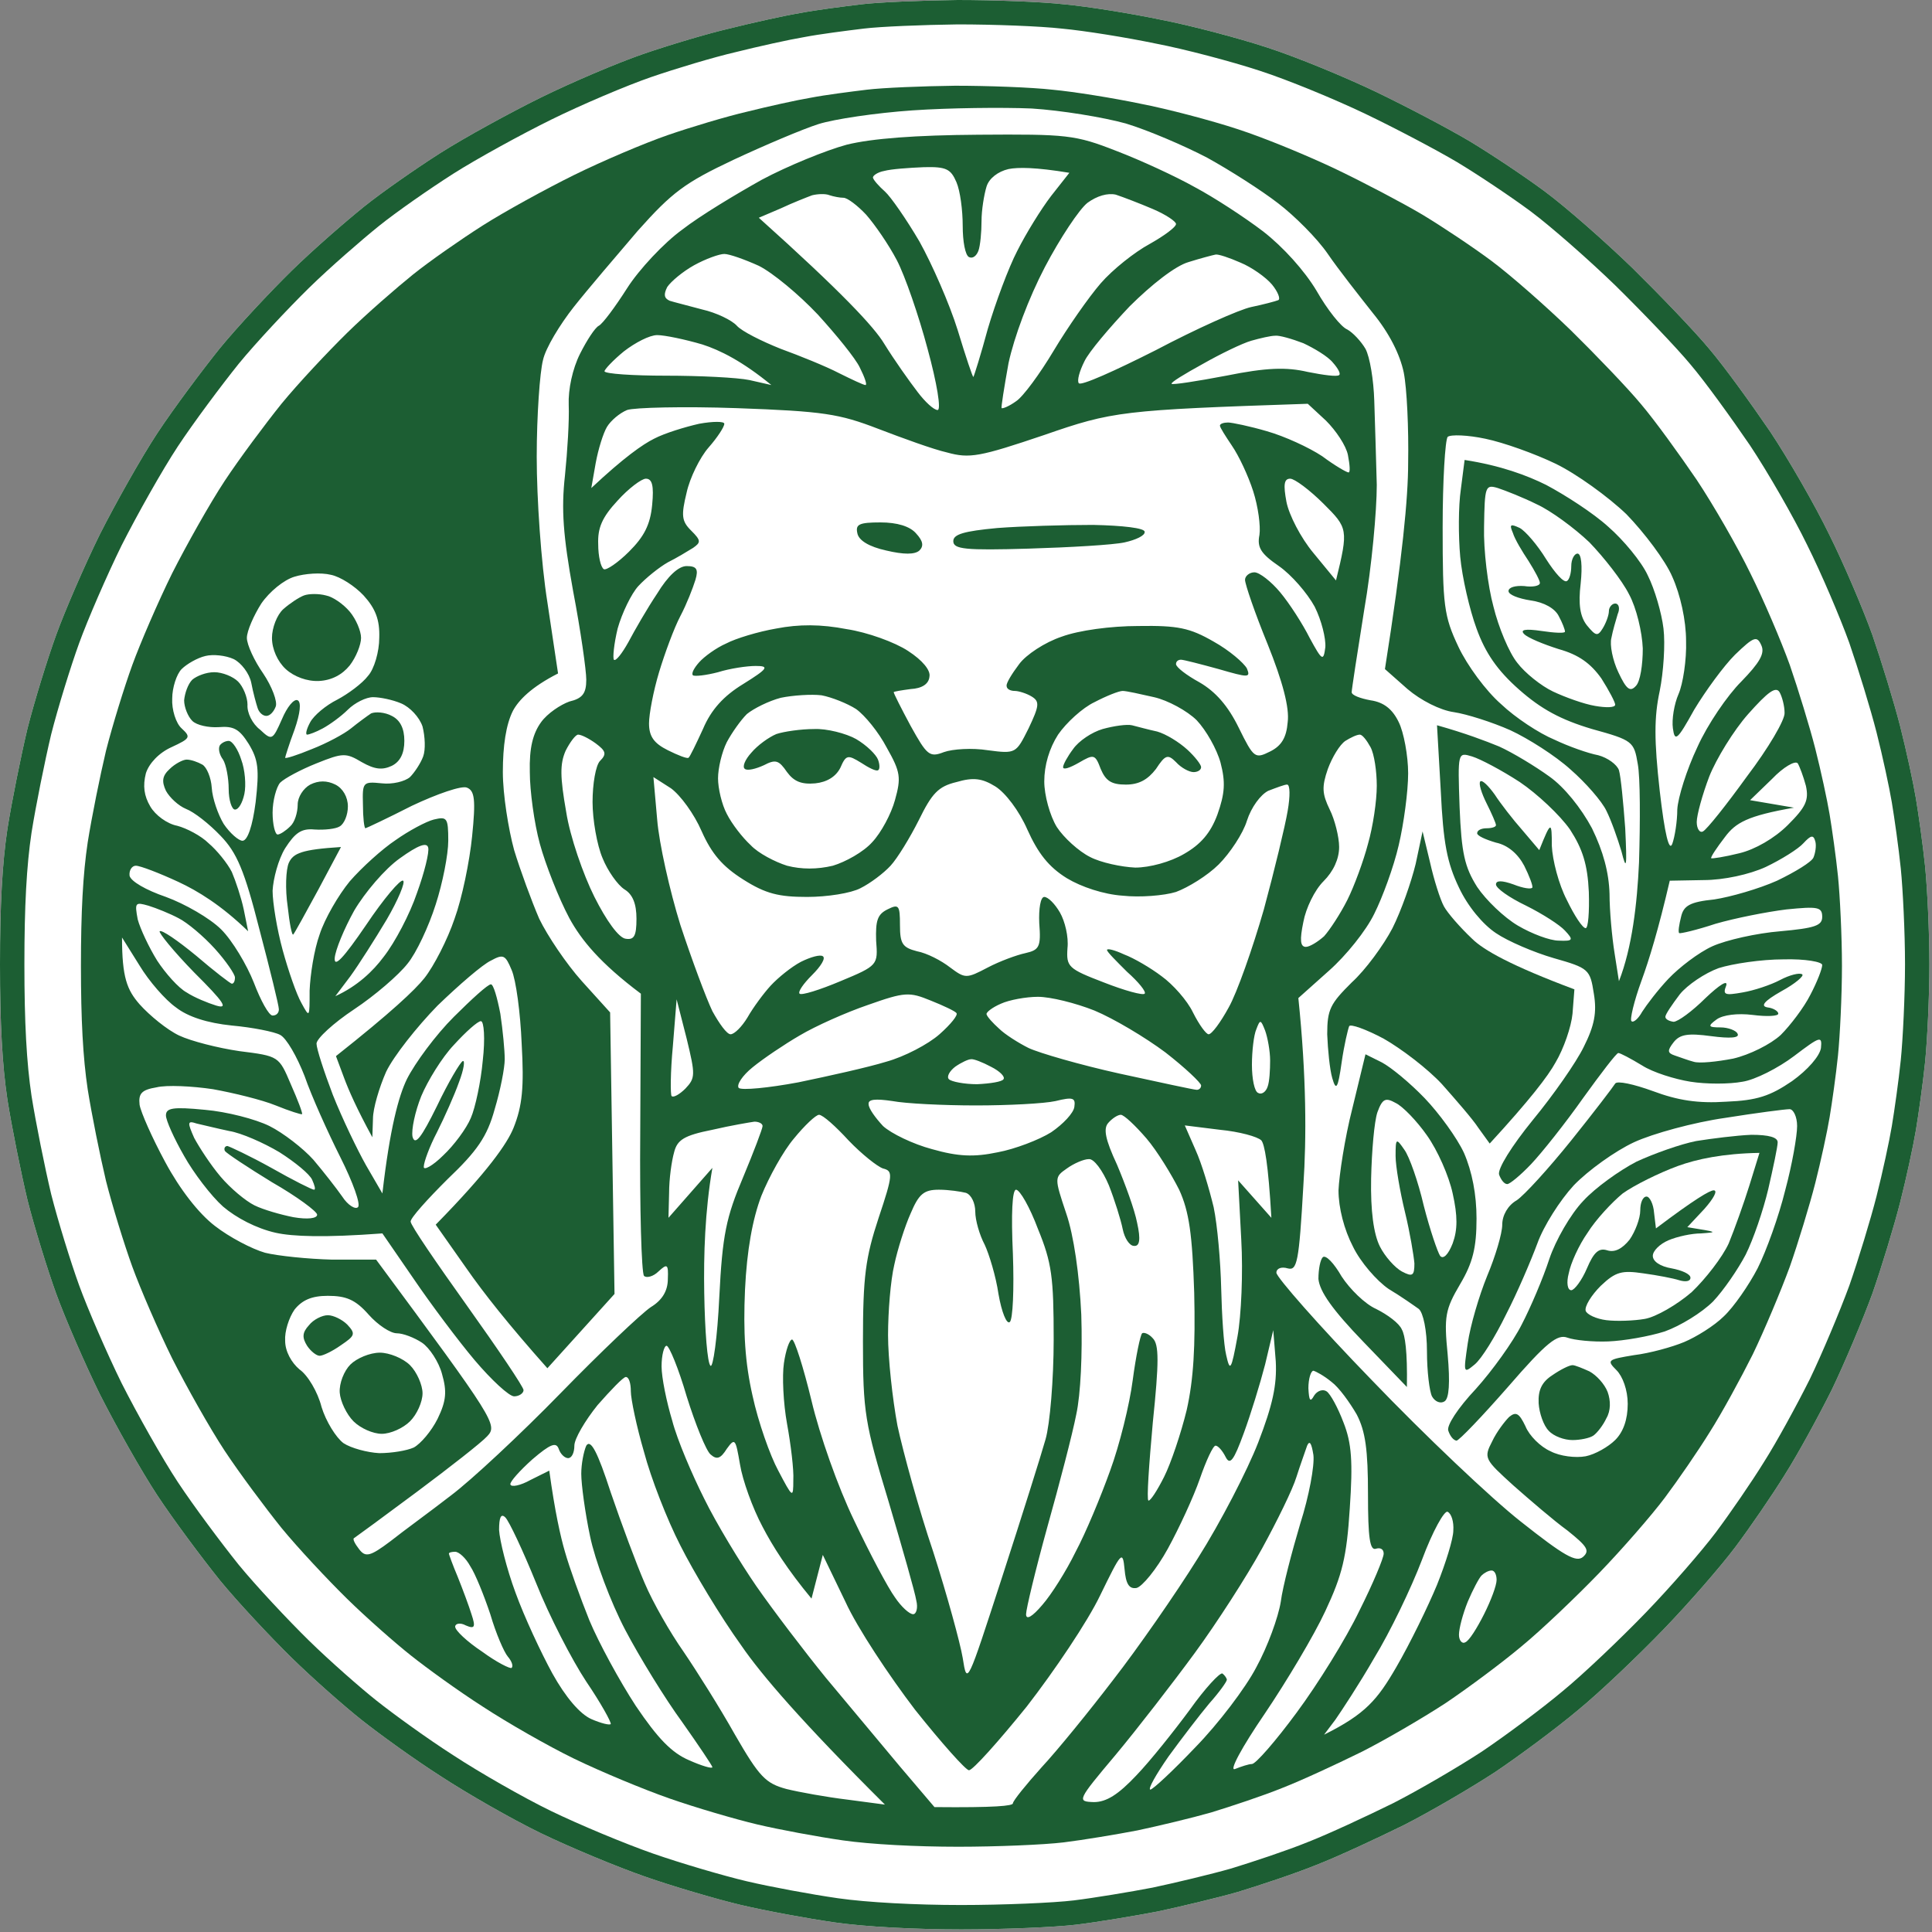
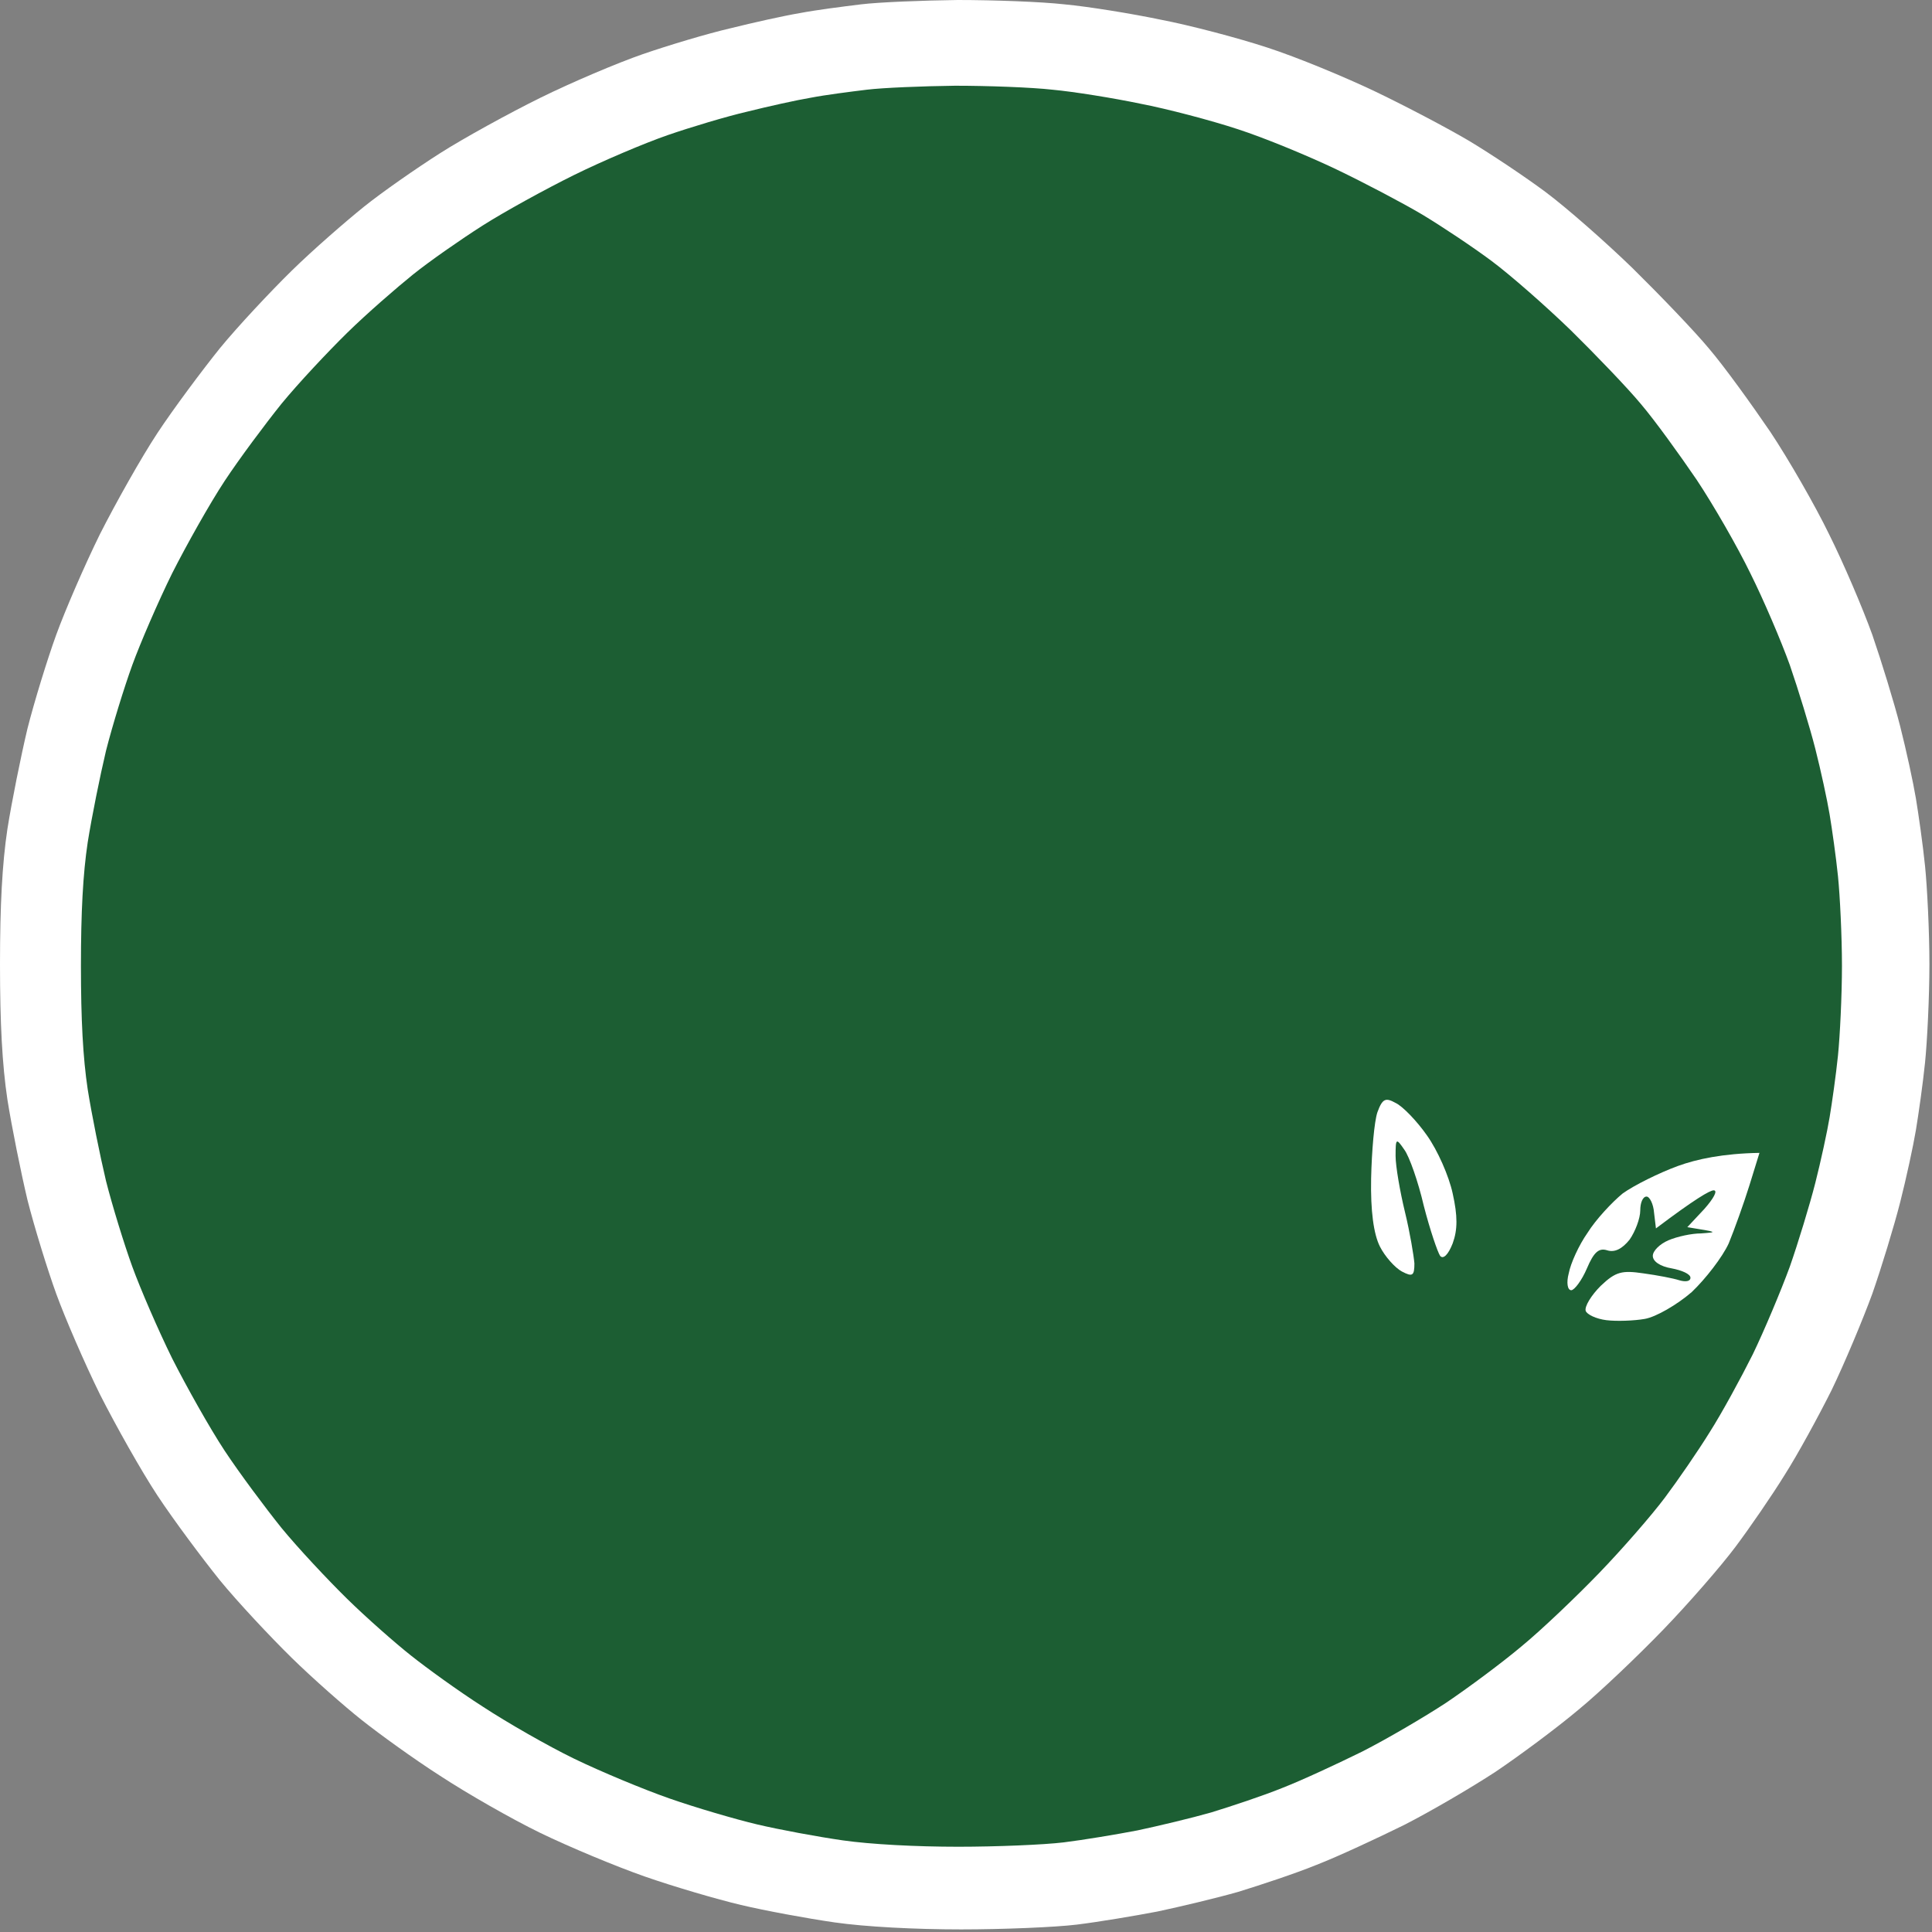
<svg xmlns="http://www.w3.org/2000/svg" width="360" height="360" viewBox="0 0 360 360" fill="none">
  <rect x="0" y="0" width="360" height="360" fill="#808080" stroke="none" />
  <path d="M149.041 2.44C151.966 1.871 157.086 1.22 160.418 0.813C163.75 0.407 171.876 0.081 178.459 0C185.122 0 194.062 0.325 198.369 0.813C202.757 1.22 210.802 2.522 216.247 3.66C221.773 4.718 230.712 7.076 236.157 8.866C241.683 10.655 250.704 14.397 256.311 17.081C261.918 19.765 269.801 23.914 273.783 26.273C277.846 28.713 284.185 32.942 288.004 35.789C291.824 38.636 299.057 44.98 304.176 49.942C309.215 54.904 315.716 61.655 318.479 64.99C321.323 68.325 326.362 75.32 329.856 80.444C333.269 85.569 338.226 94.19 340.827 99.559C343.509 104.927 347.084 113.305 348.872 118.267C350.579 123.228 352.935 130.874 354.073 135.348C355.211 139.822 356.511 145.841 356.999 148.769C357.486 151.697 358.299 157.391 358.705 161.376C359.112 165.362 359.518 173.659 359.518 179.678C359.518 185.697 359.112 193.993 358.705 197.979C358.299 201.964 357.486 207.658 356.999 210.586C356.511 213.515 355.211 219.534 354.073 224.007C352.935 228.481 350.579 236.208 348.872 241.088C347.084 245.969 343.671 254.103 341.314 258.983C338.876 263.863 334.976 271.021 332.538 274.844C330.181 278.667 326.037 284.686 323.355 288.265C320.673 291.844 314.659 298.758 309.946 303.638C305.233 308.518 298.163 315.27 294.099 318.604C290.036 322.021 283.128 327.145 278.659 330.155C274.189 333.083 266.55 337.556 261.593 340.078C256.636 342.518 249.322 345.934 245.34 347.48C241.358 349.107 234.694 351.303 230.712 352.523C226.73 353.662 219.904 355.288 215.678 356.183C211.452 356.996 204.626 358.135 200.644 358.623C196.662 359.111 186.91 359.518 179.109 359.518C170.495 359.518 161.23 359.03 155.542 358.216C150.422 357.484 142.539 356.02 138.07 354.963C133.6 353.906 125.555 351.547 120.191 349.676C114.828 347.805 106.051 344.145 100.688 341.542C95.324 338.939 86.954 334.14 81.997 330.887C77.04 327.714 70.538 322.997 67.369 320.475C64.281 318.035 58.349 312.829 54.367 308.925C50.385 305.021 44.29 298.514 40.958 294.447C37.626 290.298 32.344 283.222 29.337 278.667C26.33 274.112 21.535 265.571 18.61 259.796C15.765 254.021 12.108 245.562 10.483 241.088C8.858 236.615 6.42 228.725 5.12 223.601C3.901 218.476 2.194 210.017 1.382 204.893C0.406 198.386 0 190.658 0 179.678C0 168.697 0.406 160.97 1.382 154.463C2.194 149.338 3.901 140.879 5.12 135.755C6.42 130.63 8.858 122.74 10.483 118.267C12.108 113.793 15.765 105.334 18.61 99.559C21.535 93.784 26.33 85.243 29.337 80.688C32.344 76.133 37.626 69.057 40.958 64.908C44.29 60.842 50.385 54.334 54.367 50.43C58.349 46.526 64.443 41.239 67.775 38.555C71.107 35.87 77.527 31.397 81.997 28.55C86.466 25.703 94.918 21.067 100.688 18.22C106.458 15.373 115.072 11.713 119.785 10.086C124.499 8.459 131.812 6.263 136.038 5.287C140.264 4.23 146.115 2.928 149.041 2.44Z" fill="white" />
-   <path fill-rule="evenodd" clip-rule="evenodd" d="M149.849 6.914L149.789 6.924C147.041 7.383 141.326 8.65 137.142 9.697L137.102 9.707L137.061 9.716C133.039 10.645 125.886 12.79 121.268 14.383C116.774 15.934 108.338 19.514 102.699 22.297C97.025 25.096 88.728 29.652 84.439 32.384C80.05 35.18 73.781 39.554 70.627 42.095C67.384 44.707 61.404 49.896 57.549 53.676C53.653 57.496 47.69 63.866 44.488 67.772C41.217 71.847 36.035 78.793 33.131 83.193C30.256 87.547 25.558 95.906 22.677 101.59C19.89 107.252 16.311 115.54 14.756 119.819C13.186 124.139 10.8 131.86 9.534 136.84C8.341 141.863 6.666 150.168 5.874 155.155C4.95 161.331 4.546 168.795 4.546 179.678C4.546 190.561 4.95 198.024 5.874 204.2C6.666 209.187 8.341 217.492 9.534 222.515C10.8 227.495 13.186 235.216 14.756 239.536C16.311 243.815 19.89 252.104 22.677 257.765C25.558 263.45 30.256 271.809 33.131 276.163C36.035 280.562 41.217 287.508 44.488 291.583C47.691 295.489 53.654 301.859 57.549 305.679C61.426 309.48 67.237 314.577 70.187 316.908L70.199 316.918C73.25 319.345 79.625 323.972 84.447 327.058L84.469 327.072L84.491 327.086C89.298 330.241 97.499 334.941 102.673 337.452C107.885 339.982 116.499 343.574 121.689 345.384C126.921 347.209 134.816 349.522 139.116 350.539C143.435 351.561 151.181 353.001 156.185 353.716C161.573 354.487 170.598 354.972 179.109 354.972C186.862 354.972 196.391 354.564 200.091 354.111C203.924 353.641 210.609 352.528 214.777 351.727C218.928 350.847 225.581 349.26 229.422 348.164C233.377 346.951 239.849 344.812 243.621 343.271L243.658 343.256L243.695 343.242C247.471 341.776 254.613 338.446 259.558 336.013C264.347 333.575 271.805 329.208 276.144 326.368C280.506 323.429 287.263 318.413 291.174 315.125L291.194 315.108L291.215 315.09C295.087 311.913 302.021 305.3 306.676 300.48C311.31 295.682 317.186 288.916 319.717 285.539C322.328 282.054 326.393 276.148 328.668 272.459L328.686 272.429L328.705 272.4C331.019 268.772 334.83 261.79 337.234 256.979C339.516 252.249 342.852 244.3 344.592 239.557C346.26 234.782 348.569 227.206 349.667 222.887C350.785 218.492 352.054 212.604 352.514 209.84C352.99 206.984 353.788 201.388 354.183 197.518C354.57 193.714 354.972 185.575 354.972 179.678C354.972 173.781 354.57 165.641 354.183 161.837C353.788 157.967 352.99 152.371 352.514 149.516C352.054 146.751 350.785 140.863 349.667 136.468C348.572 132.16 346.263 124.661 344.584 119.777C342.854 114.982 339.359 106.792 336.76 101.59L336.748 101.566L336.736 101.541C334.234 96.376 329.391 87.95 326.086 82.985C322.599 77.872 317.688 71.068 315.02 67.94L314.999 67.915L314.978 67.89C312.376 64.749 306.027 58.145 300.998 53.193C295.952 48.303 288.885 42.116 285.288 39.434L288.004 35.789C291.824 38.636 299.057 44.98 304.176 49.942C309.215 54.904 315.716 61.655 318.479 64.99C321.323 68.325 326.362 75.32 329.856 80.444C333.269 85.569 338.226 94.19 340.827 99.559C343.509 104.927 347.084 113.305 348.872 118.267C350.579 123.228 352.935 130.874 354.073 135.348C355.211 139.822 356.511 145.841 356.999 148.769C357.486 151.697 358.299 157.391 358.705 161.376C359.112 165.362 359.518 173.659 359.518 179.678C359.518 185.697 359.112 193.993 358.705 197.979C358.299 201.964 357.486 207.658 356.999 210.586C356.511 213.515 355.211 219.534 354.073 224.007C352.935 228.481 350.579 236.208 348.872 241.088C347.084 245.969 343.671 254.103 341.314 258.983C338.876 263.863 334.976 271.021 332.538 274.844C330.181 278.667 326.037 284.686 323.355 288.265C320.673 291.844 314.659 298.758 309.946 303.638C305.233 308.518 298.163 315.27 294.099 318.604C290.036 322.021 283.128 327.145 278.659 330.155C274.189 333.083 266.55 337.556 261.593 340.078C256.636 342.518 249.322 345.934 245.34 347.48C241.358 349.107 234.694 351.303 230.712 352.523C226.73 353.662 219.904 355.288 215.678 356.183C211.452 356.996 204.626 358.135 200.644 358.623C196.662 359.111 186.91 359.518 179.109 359.518C170.495 359.518 161.23 359.03 155.542 358.216C150.422 357.484 142.539 356.02 138.07 354.963C133.6 353.906 125.555 351.547 120.191 349.676C114.828 347.805 106.051 344.145 100.688 341.542C95.324 338.939 86.954 334.14 81.997 330.887C77.04 327.714 70.538 322.997 67.369 320.475C64.281 318.035 58.349 312.829 54.367 308.925C50.385 305.021 44.29 298.514 40.958 294.447C37.626 290.298 32.344 283.222 29.337 278.667C26.33 274.112 21.535 265.571 18.61 259.796C15.765 254.021 12.108 245.562 10.483 241.088C8.858 236.615 6.42 228.725 5.12 223.601C3.901 218.476 2.194 210.017 1.382 204.893C0.406 198.386 0 190.658 0 179.678C0 168.697 0.406 160.97 1.382 154.463C2.194 149.338 3.901 140.879 5.12 135.755C6.42 130.63 8.858 122.74 10.483 118.267C12.108 113.793 15.765 105.334 18.61 99.559C21.535 93.784 26.33 85.243 29.337 80.688C32.344 76.133 37.626 69.057 40.958 64.908C44.29 60.842 50.385 54.334 54.367 50.43C58.349 46.526 64.443 41.239 67.775 38.555C71.107 35.87 77.527 31.397 81.997 28.55C86.466 25.703 94.918 21.067 100.688 18.22C106.458 15.373 115.072 11.713 119.785 10.086C124.499 8.459 131.812 6.263 136.038 5.287C140.264 4.23 146.115 2.928 149.041 2.44C151.966 1.871 157.086 1.22 160.418 0.813C163.75 0.407 171.876 0.081 178.459 0C185.122 0 194.062 0.325 198.369 0.813C202.757 1.22 210.802 2.522 216.247 3.66C221.773 4.718 230.712 7.076 236.157 8.866C241.683 10.655 250.704 14.397 256.311 17.081C261.918 19.765 269.801 23.914 273.783 26.273C277.846 28.713 284.185 32.942 288.004 35.789L285.288 39.434C281.6 36.685 275.396 32.545 271.455 30.177C267.615 27.903 259.866 23.823 254.348 21.182C248.869 18.559 240.041 14.902 234.757 13.191L234.738 13.185C229.459 11.45 220.709 9.143 215.393 8.125L215.355 8.118L215.316 8.11C209.98 6.994 202.114 5.726 197.949 5.34L197.903 5.336L197.857 5.33C193.812 4.872 185.095 4.547 178.487 4.546C171.903 4.628 164.021 4.953 160.969 5.326C157.592 5.738 152.645 6.37 149.909 6.902L149.849 6.914Z" fill="#1C5E33" />
  <path d="M151.115 18.202C153.785 17.682 158.458 17.088 161.499 16.717C164.54 16.346 171.958 16.049 177.966 15.975C184.048 15.975 192.207 16.272 196.138 16.717C200.143 17.088 207.486 18.276 212.456 19.315C217.5 20.28 225.659 22.433 230.628 24.067C235.672 25.7 243.905 29.115 249.023 31.565C254.141 34.015 261.336 37.801 264.97 39.954C268.679 42.181 274.464 46.042 277.95 48.64C281.436 51.239 288.038 57.029 292.711 61.558C297.309 66.086 303.243 72.248 305.765 75.292C308.361 78.336 312.96 84.721 316.149 89.398C319.264 94.075 323.789 101.944 326.163 106.844C328.61 111.744 331.874 119.391 333.506 123.919C335.063 128.448 337.214 135.426 338.253 139.51C339.291 143.593 340.478 149.087 340.923 151.759C341.368 154.432 342.11 159.629 342.481 163.266C342.851 166.904 343.222 174.477 343.222 179.97C343.222 185.464 342.851 193.036 342.481 196.674C342.11 200.312 341.368 205.509 340.923 208.181C340.478 210.854 339.291 216.348 338.253 220.431C337.214 224.514 335.063 231.567 333.506 236.021C331.874 240.476 328.759 247.9 326.608 252.354C324.382 256.808 320.822 263.341 318.597 266.831C316.446 270.32 312.663 275.814 310.215 279.08C307.768 282.347 302.279 288.657 297.977 293.112C293.675 297.566 287.222 303.728 283.513 306.772C279.805 309.89 273.5 314.567 269.42 317.314C265.341 319.986 258.369 324.07 253.844 326.371C249.32 328.598 242.644 331.716 239.01 333.127C235.375 334.612 229.293 336.616 225.659 337.73C222.024 338.769 215.794 340.254 211.937 341.071C208.08 341.813 201.849 342.852 198.215 343.298C194.58 343.743 185.68 344.114 178.559 344.114C170.697 344.114 162.241 343.669 157.049 342.927C152.376 342.258 145.181 340.922 141.102 339.957C137.022 338.992 129.679 336.839 124.784 335.131C119.888 333.424 111.878 330.083 106.982 327.707C102.087 325.332 94.447 320.952 89.923 317.982C85.398 315.087 79.464 310.781 76.572 308.479C73.753 306.252 68.338 301.501 64.704 297.937C61.07 294.374 55.507 288.435 52.465 284.723C49.424 280.936 44.603 274.477 41.859 270.32C39.114 266.163 34.738 258.367 32.068 253.096C29.472 247.825 26.134 240.104 24.651 236.021C23.167 231.938 20.942 224.737 19.755 220.06C18.643 215.383 17.085 207.662 16.343 202.985C15.453 197.045 15.082 189.993 15.082 179.97C15.082 169.948 15.453 162.895 16.343 156.956C17.085 152.279 18.643 144.558 19.755 139.881C20.942 135.204 23.167 128.002 24.651 123.919C26.134 119.836 29.472 112.115 32.068 106.844C34.738 101.573 39.114 93.778 41.859 89.621C44.603 85.463 49.424 79.004 52.465 75.218C55.507 71.506 61.07 65.567 64.704 62.003C68.338 58.44 73.901 53.614 76.942 51.164C79.984 48.714 85.843 44.631 89.923 42.033C94.002 39.434 101.716 35.203 106.982 32.604C112.249 30.006 120.111 26.665 124.413 25.18C128.715 23.695 135.391 21.691 139.247 20.8C143.104 19.835 148.445 18.647 151.115 18.202Z" fill="#1C5E33" />
-   <path fill-rule="evenodd" clip-rule="evenodd" d="M170.035 20.567C163.254 21.032 155.422 22.195 152.499 23.126C149.577 24.056 142.446 27.081 136.717 29.756C127.599 34.06 125.261 35.805 118.831 43.017C114.857 47.669 109.479 53.951 106.907 57.208C104.336 60.465 101.647 64.885 101.179 67.095C100.595 69.305 100.01 77.448 100.01 85.125C100.01 92.918 100.829 104.899 101.998 112.227L103.985 125.488C98.958 128.047 96.62 130.49 95.568 132.467C94.282 135.026 93.698 138.981 93.698 143.866C93.698 148.054 94.75 154.568 95.802 158.406C96.971 162.245 99.075 167.945 100.478 171.202C101.998 174.342 105.505 179.577 108.427 182.834L113.688 188.65L114.506 241.11L101.998 254.952C94.75 246.81 90.074 240.878 86.917 236.341L81.189 228.199C90.892 218.311 94.516 213.077 95.685 210.169C97.322 206.098 97.672 202.608 97.205 194.466C96.971 188.766 96.153 182.601 95.334 180.74C94.165 177.948 93.814 177.716 91.476 178.995C89.957 179.693 85.514 183.532 81.54 187.37C77.682 191.325 73.357 196.792 71.954 199.7C70.668 202.608 69.499 206.563 69.499 208.424L69.382 211.914C66.459 206.563 64.94 203.073 64.121 200.863L62.602 196.792C72.889 188.65 77.331 184.462 79.085 182.252C80.838 180.042 83.41 175.04 84.696 171.202C86.099 167.363 87.502 160.5 87.969 155.847C88.671 148.985 88.437 147.356 87.034 146.774C86.099 146.309 81.423 147.938 76.747 150.148C72.188 152.474 68.213 154.335 68.096 154.335C67.862 154.335 67.628 152.358 67.628 149.915C67.511 145.728 67.628 145.611 71.135 145.96C73.123 146.193 75.461 145.611 76.396 144.797C77.214 143.983 78.383 142.238 78.851 140.958C79.319 139.679 79.202 137.236 78.734 135.375C78.15 133.63 76.396 131.769 74.759 131.071C73.123 130.373 70.785 129.908 69.499 129.908C68.213 129.908 66.109 130.955 64.823 132.234C63.537 133.514 61.433 135.026 60.147 135.724C58.861 136.422 57.575 136.887 57.224 136.887C56.873 136.887 57.107 135.84 57.809 134.561C58.51 133.281 60.731 131.42 62.835 130.373C64.823 129.326 67.511 127.349 68.564 125.953C69.733 124.674 70.668 121.417 70.668 118.858C70.785 115.484 69.966 113.39 67.745 110.948C66.109 109.203 63.42 107.458 61.666 107.109C59.796 106.644 56.757 106.877 54.886 107.458C52.899 108.04 50.21 110.25 48.69 112.46C47.287 114.67 46.002 117.578 46.002 118.858C46.002 120.137 47.404 123.161 49.041 125.488C50.678 127.931 51.73 130.722 51.379 131.653C51.028 132.583 50.327 133.398 49.626 133.398C48.924 133.398 48.223 132.7 47.989 131.885C47.755 131.188 47.17 129.094 46.82 127.233C46.469 125.488 44.949 123.51 43.547 122.812C42.027 122.115 39.689 121.882 38.286 122.231C36.766 122.58 34.779 123.743 33.844 124.674C32.908 125.604 32.09 128.163 32.09 130.141C31.973 132.234 32.792 134.793 33.844 135.724C35.597 137.352 35.48 137.585 31.973 139.214C29.635 140.26 27.765 142.238 27.18 144.099C26.596 146.425 26.83 148.287 27.999 150.264C28.934 151.893 31.155 153.521 33.025 153.87C34.779 154.335 37.468 155.731 38.87 157.127C40.39 158.406 42.378 160.849 43.196 162.478C43.897 164.106 44.949 167.247 45.417 169.457L46.235 173.528C41.209 168.643 36.766 165.967 33.259 164.339C29.752 162.71 26.128 161.314 25.31 161.314C24.608 161.314 24.024 162.129 24.141 163.176C24.375 164.222 27.18 165.851 30.921 167.13C34.428 168.41 39.104 171.085 41.209 173.179C43.313 175.273 46.002 179.809 47.287 183.066C48.573 186.44 50.093 189.231 50.794 189.231C51.496 189.231 51.964 188.766 51.964 188.068C51.964 187.37 50.327 180.74 48.34 173.179C45.534 162.129 44.131 158.872 41.092 155.731C38.987 153.521 36.182 151.311 34.662 150.729C33.259 150.148 31.623 148.636 30.921 147.356C30.103 145.611 30.22 144.564 31.623 143.285C32.558 142.354 34.078 141.54 34.779 141.54C35.597 141.54 36.883 142.005 37.702 142.471C38.52 142.936 39.338 144.913 39.455 146.774C39.572 148.752 40.624 151.776 41.676 153.521C42.845 155.266 44.482 156.662 45.183 156.662C46.118 156.662 47.054 153.986 47.638 149.45C48.34 143.285 48.106 141.54 46.352 138.632C44.599 135.84 43.547 135.259 40.741 135.491C38.87 135.608 36.649 135.142 35.831 134.328C35.013 133.514 34.311 131.769 34.311 130.49C34.428 129.21 35.013 127.465 35.831 126.651C36.649 125.953 38.403 125.255 39.923 125.255C41.442 125.255 43.43 126.069 44.365 127C45.3 127.931 46.118 129.908 46.118 131.304C46.002 132.816 47.054 134.91 48.456 135.957C50.678 138.05 50.794 137.934 52.548 133.979C53.483 131.769 54.769 130.141 55.471 130.49C56.172 130.839 55.938 132.932 54.886 135.957C53.834 138.748 53.133 141.075 53.133 141.191C53.133 141.424 55.354 140.726 58.159 139.563C60.848 138.516 64.121 136.771 65.407 135.724C66.693 134.677 68.447 133.398 69.148 132.932C69.966 132.583 71.72 132.7 73.006 133.398C74.565 134.173 75.344 135.724 75.344 138.05C75.344 140.377 74.565 141.928 73.006 142.703C71.252 143.517 69.85 143.401 67.395 142.005C64.472 140.26 63.888 140.26 58.978 142.238C56.055 143.401 53.016 145.03 52.197 145.844C51.496 146.658 50.794 149.217 50.794 151.427C50.794 153.637 51.262 155.498 51.73 155.498C52.197 155.498 53.249 154.801 54.068 153.986C54.886 153.288 55.471 151.427 55.471 149.915C55.471 148.519 56.523 146.891 57.809 146.193C59.367 145.417 60.926 145.417 62.485 146.193C63.888 146.891 64.823 148.519 64.823 150.264C64.823 151.893 64.121 153.521 63.303 153.986C62.602 154.452 60.497 154.684 58.627 154.568C56.172 154.335 55.003 155.15 53.133 158.058C51.847 160.151 50.911 163.757 50.794 165.967C50.794 168.177 51.613 173.179 52.665 177.018C53.717 180.856 55.237 185.276 56.172 186.905C57.692 189.697 57.692 189.697 57.692 184.579C57.809 181.671 58.51 177.018 59.562 174.11C60.497 171.202 63.069 166.782 65.173 164.222C67.395 161.663 71.252 158.174 73.707 156.545C76.162 154.801 79.436 153.056 80.838 152.707C83.293 152.125 83.527 152.358 83.527 156.662C83.527 159.221 82.475 164.571 81.189 168.526C79.903 172.598 77.565 177.599 75.928 179.577C74.292 181.671 69.85 185.509 65.992 188.068C62.134 190.627 58.978 193.535 58.978 194.466C58.978 195.396 60.38 199.7 62.017 204.004C63.771 208.424 66.576 214.24 68.213 217.148L71.252 222.383C72.655 210.169 74.292 204.237 75.811 201.096C77.331 198.072 81.189 192.837 84.579 189.464C87.852 186.207 90.892 183.415 91.476 183.415C91.944 183.415 92.645 185.858 93.23 188.882C93.698 192.023 94.048 195.745 94.048 197.374C94.048 199.002 93.23 203.19 92.178 206.679C90.775 211.798 88.904 214.473 83.41 219.707C79.669 223.43 76.513 226.919 76.513 227.617C76.513 228.315 81.306 235.294 87.034 243.32C92.762 251.346 97.555 258.442 97.555 259.024C97.555 259.605 96.737 260.187 95.802 260.187C94.867 260.187 91.593 257.162 88.437 253.44C85.397 249.834 80.254 242.971 77.097 238.319L71.252 229.827C60.38 230.641 54.535 230.409 51.379 229.711C47.755 228.897 44.014 226.919 41.559 224.825C39.338 222.848 36.065 218.544 34.311 215.403C32.441 212.146 30.921 208.773 30.921 207.843C30.921 206.447 32.207 206.214 38.169 206.796C42.261 207.145 47.638 208.541 50.21 209.82C52.782 211.1 56.523 214.008 58.393 216.101C60.264 218.311 62.718 221.452 63.771 222.964C64.823 224.593 66.226 225.407 66.693 224.942C67.278 224.476 65.758 220.289 63.42 215.636C61.082 210.983 58.042 204.237 56.757 200.514C55.354 196.909 53.366 193.419 52.197 192.837C51.145 192.256 47.054 191.441 43.196 191.092C38.637 190.627 35.013 189.464 32.792 187.719C30.804 186.323 27.765 182.834 26.011 179.926L22.738 174.691C22.738 182.136 23.673 184.462 26.011 187.138C27.882 189.231 31.155 191.907 33.376 192.954C35.597 194.001 40.624 195.28 44.599 195.862C51.964 196.792 51.964 196.792 54.185 202.027C55.471 204.935 56.406 207.377 56.289 207.61C56.172 207.726 53.951 207.028 51.379 205.982C48.807 204.935 43.547 203.655 39.689 202.957C35.831 202.376 31.038 202.143 29.168 202.608C26.362 203.073 25.777 203.771 26.011 205.865C26.245 207.261 28.349 212.03 30.804 216.567C33.493 221.568 37 226.105 40.039 228.431C42.728 230.525 46.937 232.735 49.392 233.433C51.73 234.015 57.341 234.596 61.9 234.713H70.083C92.295 264.723 92.762 265.538 90.775 267.631C89.723 268.794 83.761 273.447 77.682 277.984C71.603 282.52 66.343 286.359 65.992 286.592C65.641 286.708 66.109 287.638 66.927 288.685C68.096 290.197 68.914 290.081 72.772 287.173C75.11 285.312 80.254 281.59 83.995 278.682C87.736 275.89 96.971 267.282 104.453 259.605C111.934 251.928 119.533 244.716 121.286 243.553C123.391 242.273 124.443 240.529 124.443 238.319C124.56 235.527 124.326 235.411 122.689 236.923C121.754 237.853 120.468 238.202 120 237.737C119.533 237.155 119.182 225.174 119.299 210.983L119.416 185.16C111.817 179.46 108.31 175.157 106.089 171.085C104.102 167.363 101.647 161.082 100.595 157.243C99.543 153.405 98.724 147.356 98.724 143.866C98.607 139.33 99.309 136.655 100.829 134.561C101.998 132.932 104.453 131.304 106.089 130.722C108.544 130.141 109.245 129.21 109.245 126.651C109.245 124.906 108.193 117.462 106.791 110.134C104.92 99.781 104.569 94.896 105.271 88.614C105.738 84.078 106.089 78.262 105.972 75.47C105.855 72.562 106.674 68.724 108.076 65.932C109.362 63.373 110.882 61.046 111.584 60.697C112.285 60.348 114.623 57.208 116.844 53.718C119.065 50.228 123.741 45.227 127.131 42.784C130.405 40.225 137.185 36.154 141.978 33.478C146.771 30.919 153.902 28.011 157.76 26.965C162.436 25.801 170.619 25.181 182.309 25.103C198.792 24.987 200.312 25.103 208.028 28.128C212.587 29.872 219.133 32.897 222.64 34.874C226.147 36.735 231.876 40.458 235.383 43.133C239.124 46.041 243.098 50.461 245.319 54.183C247.307 57.673 249.879 60.93 251.048 61.395C252.1 61.977 253.619 63.605 254.438 65.001C255.256 66.513 255.957 70.817 256.074 74.656C256.191 78.494 256.425 85.59 256.542 90.359C256.542 95.128 255.607 105.597 254.204 113.623C252.918 121.649 251.866 128.512 251.866 128.977C251.866 129.559 253.503 130.141 255.373 130.49C257.828 130.839 259.465 132.118 260.634 134.561C261.569 136.422 262.387 140.842 262.387 144.099C262.387 147.472 261.569 153.521 260.634 157.476C259.698 161.547 257.594 167.247 256.074 170.271C254.555 173.412 250.814 178.065 247.657 180.856L241.929 185.974C243.449 200.631 243.449 212.146 242.864 220.871C242.046 235.294 241.695 236.806 239.942 236.341C238.773 235.992 237.838 236.341 237.838 237.155C237.838 237.97 245.787 247.043 255.607 257.162C265.426 267.399 277.935 279.263 283.429 283.567C291.379 289.848 293.717 291.244 295.003 290.081C296.289 288.918 295.704 288.104 292.08 285.196C289.508 283.335 285.066 279.496 282.027 276.821C276.649 271.935 276.415 271.703 278.052 268.562C278.87 266.817 280.39 264.84 281.208 264.025C282.494 262.978 283.079 263.327 284.248 265.77C284.949 267.515 287.053 269.609 288.924 270.423C290.677 271.354 293.6 271.702 295.47 271.354C297.224 271.005 299.679 269.609 300.965 268.329C302.484 266.817 303.303 264.491 303.303 261.583C303.303 259.024 302.368 256.465 301.198 255.301C299.328 253.44 299.562 253.324 304.472 252.51C307.394 252.161 311.603 250.997 313.824 250.067C316.045 249.136 319.435 247.043 321.189 245.298C323.059 243.553 325.865 239.482 327.501 236.341C329.138 233.084 331.476 226.57 332.645 221.801C333.931 217.032 334.866 211.681 334.866 209.82C334.866 208.075 334.165 206.679 333.463 206.679C332.645 206.679 327.268 207.377 321.423 208.308C315.694 209.122 307.979 211.216 304.472 212.844C300.965 214.473 295.938 218.079 293.249 220.871C290.677 223.662 287.638 228.431 286.469 231.688C285.3 234.829 282.728 240.878 280.624 244.949C278.636 249.02 276.065 253.208 274.779 254.254C272.674 255.999 272.674 255.883 273.493 250.3C273.96 247.043 275.597 241.459 277.117 237.737C278.636 234.131 279.922 229.827 279.922 228.199C279.922 226.454 280.974 224.593 282.611 223.662C284.014 222.732 288.573 217.73 292.782 212.495C296.99 207.261 300.614 202.492 300.965 201.91C301.315 201.329 304.472 202.027 307.979 203.306C312.655 205.051 316.396 205.633 321.656 205.284C327.385 205.051 329.84 204.237 333.931 201.445C336.854 199.351 339.075 196.792 339.309 195.28C339.542 192.954 339.192 193.07 334.282 196.792C331.359 199.002 327.034 201.212 324.696 201.561C322.241 202.027 317.915 202.027 314.993 201.561C312.07 201.096 307.979 199.817 305.991 198.537C303.887 197.257 301.9 196.211 301.549 196.211C301.198 196.211 298.276 200.049 295.003 204.586C291.729 209.238 287.287 214.822 285.3 216.916C283.312 219.009 281.325 220.638 280.858 220.638C280.273 220.638 279.689 219.824 279.338 218.893C278.987 217.846 281.676 213.542 285.651 208.657C289.391 204.12 293.717 197.955 295.12 195.047C297.107 191.092 297.575 188.65 296.99 185.16C296.289 180.624 296.055 180.391 289.508 178.53C285.884 177.483 280.974 175.389 278.753 173.877C276.298 172.249 273.493 168.875 271.856 165.386C269.635 160.733 268.934 157.127 268.466 147.356L267.765 135.142C273.142 136.655 276.766 138.05 279.338 139.097C281.91 140.26 286.118 142.82 288.69 144.681C291.496 146.658 294.652 150.613 296.639 154.335C298.744 158.639 299.796 162.594 299.913 166.549C299.913 169.69 300.38 174.691 300.848 177.599L301.666 182.834C304.121 176.552 305.056 168.41 305.407 160.733C305.641 153.056 305.641 144.797 305.173 142.354C304.472 138.167 304.238 137.934 296.639 135.84C290.794 134.096 287.17 132.118 283.079 128.512C278.987 124.906 276.766 121.649 275.129 117.113C273.843 113.623 272.441 107.574 272.09 103.736C271.739 99.897 271.739 94.314 272.207 91.173L272.908 85.706C279.689 86.753 284.598 88.614 288.105 90.359C291.613 92.22 296.873 95.594 299.679 98.153C302.484 100.595 305.875 104.666 307.044 107.226C308.33 109.785 309.615 114.205 309.966 117.113C310.317 120.021 309.966 125.255 309.265 128.745C308.213 133.63 308.213 137.934 309.265 147.356C310.2 155.498 311.018 158.755 311.603 157.243C312.07 155.964 312.538 153.056 312.538 150.846C312.655 148.636 314.292 143.401 316.279 139.214C318.149 135.026 321.89 129.559 324.462 127C327.852 123.51 328.904 121.766 328.203 120.253C327.385 118.392 326.8 118.625 323.293 121.998C321.189 124.092 317.799 128.745 315.694 132.234C312.538 137.934 312.07 138.283 311.72 135.724C311.486 134.096 311.953 131.188 312.772 129.326C313.59 127.465 314.292 122.929 314.175 119.439C314.175 115.601 313.122 110.831 311.603 107.458C310.317 104.434 306.342 99.199 303.069 95.826C299.679 92.569 293.717 88.265 289.859 86.404C286.001 84.543 280.156 82.449 276.766 81.751C273.493 81.053 270.336 80.937 269.752 81.402C269.284 81.984 268.817 89.545 268.817 98.269C268.817 112.809 269.05 114.786 271.739 120.486C273.376 123.976 276.883 128.745 279.689 131.188C282.377 133.747 286.82 136.655 289.625 137.818C292.314 139.097 295.938 140.377 297.808 140.726C299.562 141.191 301.315 142.471 301.666 143.517C302.017 144.681 302.484 149.566 302.835 154.335C303.186 161.663 303.069 162.361 302.134 158.639C301.432 156.313 300.263 152.939 299.328 151.078C298.51 149.333 295.47 145.844 292.665 143.401C289.859 140.842 284.715 137.585 281.442 136.073C278.052 134.561 273.259 133.049 270.921 132.7C268.349 132.351 264.725 130.49 262.27 128.396L258.062 124.674C261.335 103.969 262.387 92.686 262.387 86.288C262.504 79.89 262.153 72.329 261.569 69.421C260.867 66.048 258.88 62.093 255.841 58.371C253.269 55.114 249.411 50.228 247.424 47.321C245.436 44.413 241.228 40.225 238.188 37.899C235.032 35.456 229.187 31.734 224.978 29.407C220.77 27.197 213.99 24.289 209.781 23.01C205.573 21.846 197.74 20.567 192.246 20.218C186.751 19.985 176.815 20.102 170.035 20.567ZM164.774 31.85C163.488 32.083 162.553 32.781 162.67 33.129C162.787 33.595 163.839 34.758 164.891 35.688C165.943 36.619 168.865 40.807 171.32 44.994C173.658 49.182 176.932 56.626 178.451 61.512C179.971 66.513 181.257 70.352 181.374 70.236C181.491 70.119 182.777 66.048 184.063 61.279C185.466 56.51 187.921 49.88 189.557 46.739C191.194 43.482 193.999 38.946 195.87 36.503L199.26 32.199C192.947 31.152 189.674 31.152 187.921 31.501C185.933 31.966 184.297 33.246 183.829 34.758C183.361 36.27 182.894 39.178 182.894 41.156C182.894 43.249 182.66 45.808 182.309 46.739C181.959 47.669 181.257 48.251 180.556 47.902C179.854 47.553 179.387 44.994 179.387 42.086C179.387 39.178 178.919 35.572 178.218 33.944C177.166 31.501 176.347 31.036 172.139 31.152C169.333 31.268 166.06 31.501 164.774 31.85ZM151.33 36.386C150.395 36.735 147.706 37.782 145.485 38.829L141.394 40.574C156.825 54.416 162.903 60.93 164.774 64.071C166.644 67.095 169.45 71.05 170.97 73.027C172.373 74.888 174.009 76.401 174.711 76.401C175.412 76.401 174.594 71.399 172.84 65.001C171.204 58.836 168.632 51.392 167.112 48.484C165.592 45.576 163.02 41.853 161.384 39.992C159.747 38.248 157.877 36.852 157.175 36.852C156.474 36.852 155.305 36.619 154.603 36.386C153.785 36.038 152.265 36.154 151.33 36.386ZM202.65 37.782C201.13 38.946 197.506 44.413 194.701 49.763C191.661 55.579 188.973 62.791 187.921 67.677C187.102 72.213 186.518 75.935 186.635 76.052C186.868 76.168 188.037 75.703 189.323 74.772C190.609 73.958 193.766 69.654 196.337 65.35C198.909 61.046 202.884 55.347 205.105 52.788C207.326 50.228 211.418 46.972 214.223 45.459C216.912 43.947 219.133 42.319 219.133 41.737C219.133 41.272 217.263 39.992 214.808 38.946C212.353 37.899 209.314 36.735 207.911 36.27C206.391 35.921 204.404 36.503 202.65 37.782ZM129.353 49.414C127.248 50.578 125.027 52.439 124.326 53.486C123.624 54.881 123.741 55.579 124.793 56.045C125.495 56.277 128.301 56.975 130.872 57.673C133.444 58.255 136.367 59.651 137.302 60.697C138.237 61.744 141.978 63.605 145.485 65.001C148.992 66.281 153.902 68.258 156.357 69.538C158.695 70.701 160.916 71.748 161.267 71.748C161.618 71.748 161.15 70.352 160.215 68.491C159.396 66.746 155.772 62.326 152.382 58.604C148.875 54.881 143.965 50.81 141.394 49.531C138.822 48.367 135.899 47.321 134.964 47.321C134.029 47.321 131.457 48.251 129.353 49.414ZM221.471 48.833C219.016 49.531 214.574 53.02 210.483 57.091C206.742 61.046 202.884 65.583 202.066 67.328C201.13 69.189 200.663 70.934 201.014 71.399C201.364 71.98 207.794 69.072 215.392 65.234C222.874 61.279 230.94 57.673 233.162 57.208C235.383 56.742 237.604 56.161 238.188 55.928C238.656 55.696 238.071 54.3 237.019 53.02C235.85 51.624 233.162 49.763 231.174 48.949C229.07 48.018 226.966 47.321 226.498 47.437C225.914 47.553 223.693 48.135 221.471 48.833ZM116.26 65.466C114.272 67.095 112.636 68.84 112.636 69.189C112.753 69.654 117.896 70.003 124.092 70.003C130.405 70.003 137.419 70.352 139.64 70.817L143.732 71.748C138.354 67.328 134.146 65.234 130.872 64.187C127.716 63.256 123.858 62.442 122.455 62.442C121.053 62.442 118.364 63.838 116.26 65.466ZM233.162 63.489C231.525 63.954 227.433 65.932 224.16 67.793C220.77 69.654 218.081 71.282 218.315 71.515C218.432 71.748 222.991 71.05 228.485 70.003C235.967 68.491 239.708 68.374 243.683 69.305C246.605 69.887 249.177 70.236 249.528 69.887C249.879 69.654 249.294 68.607 248.359 67.56C247.424 66.397 244.852 64.885 242.864 63.954C240.76 63.14 238.305 62.442 237.604 62.559C236.786 62.559 234.798 63.024 233.162 63.489ZM116.844 76.401C115.441 76.982 113.805 78.378 113.103 79.541C112.402 80.704 111.467 83.729 110.999 86.288L110.181 90.941C116.26 85.241 119.767 82.798 121.871 81.751C123.858 80.704 127.716 79.541 130.288 78.96C132.86 78.494 134.964 78.494 134.964 78.96C134.964 79.541 133.678 81.519 132.041 83.38C130.405 85.241 128.534 89.079 127.95 91.755C126.898 96.059 127.015 97.106 128.768 98.85C130.639 100.712 130.639 101.061 129.119 102.107C128.184 102.689 126.079 103.969 124.443 104.783C122.806 105.713 120.351 107.691 118.948 109.203C117.662 110.599 115.909 114.205 115.091 117.113C114.389 120.021 114.155 122.58 114.389 122.929C114.74 123.278 115.909 121.766 117.078 119.672C118.247 117.462 120.585 113.39 122.455 110.599C124.443 107.342 126.43 105.481 127.95 105.481C129.82 105.481 130.171 106.062 129.586 108.04C129.119 109.552 127.95 112.576 126.781 114.786C125.612 116.996 123.858 121.766 122.806 125.255C121.754 128.745 120.936 133.049 120.936 134.793C120.936 137.236 121.871 138.516 124.443 139.795C126.313 140.726 128.067 141.424 128.301 141.191C128.534 141.075 129.703 138.632 130.989 135.84C132.509 132.234 134.847 129.675 138.471 127.465C143.147 124.557 143.381 124.092 140.809 124.092C139.172 124.092 136.016 124.557 133.795 125.255C131.574 125.837 129.47 126.069 129.119 125.837C128.768 125.488 129.353 124.441 130.288 123.394C131.223 122.347 133.444 120.719 135.315 119.904C137.068 118.974 141.277 117.694 144.667 117.113C148.875 116.299 152.967 116.299 157.76 117.229C161.618 117.811 166.761 119.672 169.216 121.3C171.905 123.045 173.425 124.906 173.191 126.069C173.074 127.465 171.788 128.279 169.684 128.396C167.93 128.628 166.527 128.861 166.527 128.977C166.527 129.21 167.93 132.002 169.684 135.259C172.723 140.726 173.191 141.191 175.88 140.144C177.516 139.563 181.14 139.33 184.063 139.795C189.323 140.493 189.323 140.377 191.661 135.724C193.649 131.536 193.766 130.722 192.246 129.792C191.311 129.21 189.791 128.745 189.09 128.745C188.271 128.745 187.57 128.396 187.57 127.814C187.453 127.349 188.505 125.604 189.908 123.743C191.194 121.998 194.701 119.672 197.857 118.625C201.014 117.462 206.976 116.647 212.119 116.647C219.484 116.531 221.705 116.996 226.147 119.555C229.07 121.184 231.759 123.51 232.343 124.557C233.045 126.302 232.694 126.302 227.083 124.674C223.693 123.743 220.536 122.929 220.069 122.929C219.484 122.929 219.133 123.278 219.133 123.743C219.133 124.325 221.121 125.837 223.459 127.116C226.498 128.861 228.836 131.536 230.824 135.608C233.629 141.307 233.863 141.424 236.669 140.028C238.773 138.981 239.708 137.469 239.942 134.561C240.293 131.885 239.007 127 236.201 120.021C233.863 114.321 231.993 108.854 231.993 108.04C231.993 107.342 232.811 106.644 233.746 106.644C234.681 106.644 236.902 108.389 238.539 110.366C240.293 112.46 242.748 116.299 244.033 118.858C246.371 123.161 246.605 123.278 246.956 120.602C247.073 118.974 246.255 115.601 244.969 113.042C243.566 110.482 240.643 107.109 238.305 105.481C234.915 103.154 234.214 101.991 234.681 99.665C234.915 98.036 234.447 94.43 233.512 91.522C232.577 88.614 230.824 84.892 229.538 83.031C228.369 81.286 227.316 79.658 227.316 79.309C227.316 78.96 228.018 78.727 228.836 78.727C229.538 78.727 232.928 79.425 236.084 80.356C239.357 81.286 243.917 83.38 246.371 85.008C248.71 86.753 250.931 88.033 251.281 88.033C251.632 88.033 251.515 86.637 251.164 84.776C250.814 83.031 248.943 80.239 247.073 78.378L243.683 75.237C208.963 76.401 207.326 76.633 194.584 81.053C182.543 85.125 180.673 85.474 176.464 84.31C173.892 83.729 168.164 81.635 163.605 79.89C156.357 77.099 153.434 76.633 137.302 76.052C127.365 75.703 118.13 75.935 116.844 76.401ZM115.091 93.267C112.168 96.408 111.35 98.385 111.467 101.409C111.467 103.62 111.934 105.713 112.519 106.062C112.986 106.295 115.091 104.899 117.195 102.805C120 100.014 121.169 97.804 121.52 94.081C121.871 90.475 121.52 89.196 120.351 89.196C119.533 89.196 117.078 91.057 115.091 93.267ZM239.708 93.5C240.176 95.942 242.397 100.246 244.735 103.038L248.943 108.156C251.281 98.618 251.164 98.385 246.605 93.849C244.033 91.29 241.228 89.196 240.409 89.196C239.24 89.196 239.124 90.359 239.708 93.5ZM276.532 98.153C276.415 102.456 277.234 109.203 278.286 113.042C279.221 116.88 281.208 121.649 282.728 123.51C284.131 125.371 287.17 127.814 289.391 128.861C291.613 129.908 295.12 131.188 297.224 131.536C299.211 131.885 300.965 131.885 300.965 131.304C300.965 130.839 299.796 128.628 298.393 126.418C296.406 123.627 294.184 121.998 290.444 120.951C287.521 120.021 284.715 118.858 284.014 118.16C283.196 117.345 284.131 117.113 287.287 117.578C289.625 117.927 291.613 118.043 291.613 117.694C291.613 117.345 291.145 116.066 290.444 114.786C289.742 113.39 287.755 112.227 285.183 111.878C282.962 111.529 281.091 110.831 281.091 110.134C281.091 109.436 282.377 109.087 284.014 109.203C285.534 109.436 286.936 109.203 286.936 108.621C286.936 108.156 286.001 106.411 284.832 104.55C283.663 102.805 282.26 100.479 281.91 99.316C281.208 97.687 281.442 97.571 283.196 98.385C284.248 98.967 286.469 101.526 288.105 104.201C289.742 106.76 291.379 108.621 291.963 108.272C292.431 108.04 292.782 106.76 292.782 105.481C292.782 104.201 293.366 103.154 293.951 103.154C294.652 103.154 294.886 105.364 294.535 108.738C294.067 112.576 294.418 114.903 295.704 116.531C297.341 118.509 297.691 118.625 298.627 117.113C299.211 116.182 299.796 114.67 299.796 113.856C299.796 113.158 300.38 112.46 300.965 112.46C301.666 112.46 301.9 113.39 301.432 114.437C301.082 115.601 300.497 117.578 300.263 118.858C299.913 120.137 300.497 123.045 301.549 125.255C303.069 128.512 303.77 128.977 304.822 127.814C305.641 127 306.108 123.859 306.108 120.835C305.991 117.811 304.939 113.274 303.537 110.715C302.251 108.156 298.86 103.852 296.172 101.061C293.366 98.385 288.924 95.128 286.352 93.965C283.78 92.686 280.507 91.406 279.104 90.941C276.766 90.243 276.649 90.592 276.532 98.153ZM325.748 133.049C323.059 136.073 319.786 141.424 318.5 144.681C317.214 148.054 316.162 151.893 316.162 153.172C316.162 154.452 316.746 155.266 317.331 154.917C318.032 154.568 321.656 150.031 325.514 144.681C329.489 139.446 332.645 134.096 332.528 132.816C332.528 131.536 332.061 129.792 331.593 128.977C330.892 127.814 329.372 128.977 325.748 133.049ZM145.485 130.024C143.264 130.606 140.458 132.002 139.172 133.049C138.003 134.212 136.367 136.538 135.432 138.283C134.496 140.144 133.795 143.169 133.795 145.03C133.795 146.891 134.496 149.915 135.432 151.66C136.367 153.521 138.354 156.08 139.874 157.476C141.277 158.988 144.433 160.617 146.654 161.314C149.343 162.012 152.265 162.012 155.188 161.314C157.526 160.617 160.916 158.755 162.553 156.894C164.189 155.15 166.06 151.66 166.761 149.101C167.93 144.913 167.813 143.866 165.242 139.33C163.722 136.422 161.15 133.281 159.513 132.118C157.877 131.071 154.954 129.908 153.084 129.559C151.213 129.326 147.706 129.559 145.485 130.024ZM203.936 130.839C201.715 131.885 198.675 134.677 197.156 136.887C195.519 139.446 194.584 142.587 194.584 145.611C194.584 148.17 195.636 152.009 196.922 154.103C198.208 156.08 201.014 158.639 203.118 159.686C205.105 160.733 208.963 161.547 211.535 161.663C214.223 161.663 218.081 160.617 220.653 159.104C223.693 157.36 225.563 155.266 226.849 151.776C228.252 147.821 228.369 145.728 227.433 142.122C226.732 139.563 224.745 136.073 222.991 134.212C221.238 132.467 217.614 130.49 215.042 129.908C212.47 129.326 209.898 128.745 209.197 128.745C208.495 128.745 206.157 129.675 203.936 130.839ZM105.388 139.912C104.336 142.354 104.336 144.681 105.505 151.311C106.206 155.847 108.661 162.943 110.765 167.13C112.986 171.551 115.324 174.808 116.61 174.924C118.13 175.157 118.598 174.459 118.598 171.202C118.598 168.41 117.896 166.665 116.377 165.735C115.091 164.92 113.22 162.245 112.285 159.919C111.233 157.476 110.415 152.707 110.415 149.45C110.415 146.077 110.999 142.587 111.817 141.773C113.103 140.493 112.869 139.912 110.999 138.516C109.713 137.585 108.31 136.887 107.726 136.887C107.258 136.887 106.206 138.283 105.388 139.912ZM250.697 138.05C249.645 138.748 248.242 141.075 247.424 143.285C246.255 146.658 246.371 147.938 247.774 150.846C248.71 152.707 249.528 155.964 249.528 157.825C249.528 160.035 248.476 162.361 246.605 164.222C244.969 165.851 243.332 169.224 242.864 171.783C242.163 175.157 242.28 176.436 243.332 176.436C244.033 176.436 245.553 175.506 246.722 174.459C247.774 173.295 249.762 170.271 251.048 167.712C252.333 165.153 254.087 160.384 254.905 157.243C255.841 153.986 256.542 149.217 256.542 146.425C256.542 143.75 256.074 140.493 255.373 139.214C254.672 137.934 253.853 136.887 253.386 136.887C252.801 136.887 251.632 137.469 250.697 138.05ZM271.973 150.38C272.324 158.988 272.908 161.547 275.246 165.269C276.883 167.712 280.273 170.969 282.845 172.481C285.417 173.993 288.807 175.273 290.444 175.273C293.132 175.389 293.249 175.157 291.613 173.412C290.677 172.365 287.404 170.271 284.365 168.759C281.208 167.247 278.753 165.502 278.753 164.804C278.753 164.029 279.844 164.029 282.027 164.804C283.78 165.502 285.3 165.735 285.534 165.386C285.651 165.037 284.949 163.176 284.014 161.314C282.845 159.104 280.974 157.476 278.753 157.011C276.766 156.429 275.246 155.731 275.246 155.266C275.246 154.684 276.065 154.335 277 154.335C277.935 154.335 278.753 154.103 278.753 153.754C278.753 153.405 277.935 151.544 277 149.682C276.065 147.821 275.48 145.96 275.831 145.611C276.181 145.262 277.351 146.425 278.52 148.054C279.572 149.682 281.91 152.707 283.663 154.684L286.82 158.406C289.041 152.823 289.158 153.056 289.158 157.592C289.275 160.268 290.444 164.804 291.963 167.712C293.366 170.62 294.886 172.947 295.47 172.947C295.938 172.947 296.172 169.922 296.055 166.2C295.821 161.082 294.886 158.174 292.548 154.568C290.677 151.893 286.469 147.938 283.196 145.728C279.805 143.517 275.831 141.424 274.311 140.958C271.622 140.144 271.622 140.144 271.973 150.38ZM330.19 145.146L326.099 149.101L334.282 150.497C325.631 152.009 323.41 153.288 321.423 155.964C319.903 157.941 318.734 159.686 318.851 159.919C318.968 160.035 321.306 159.686 324.111 158.988C327.034 158.29 330.658 156.196 333.113 153.754C336.503 150.38 337.087 149.101 336.503 146.425C336.035 144.681 335.334 142.82 334.983 142.238C334.516 141.656 332.294 142.936 330.19 145.146ZM122.455 152.707C122.806 157.127 124.793 165.967 126.781 172.365C128.885 178.763 131.574 185.974 132.743 188.417C134.029 190.744 135.432 192.721 136.133 192.721C136.834 192.721 138.237 191.325 139.289 189.58C140.341 187.719 142.329 185.044 143.615 183.648C145.017 182.136 147.472 180.158 149.226 179.228C151.096 178.297 152.85 177.832 153.318 178.181C153.902 178.53 152.967 180.042 151.33 181.671C149.694 183.299 148.641 184.811 148.992 185.16C149.343 185.509 152.733 184.462 156.591 182.834C163.605 179.926 163.605 179.809 163.254 175.273C163.137 171.551 163.488 170.387 165.358 169.457C167.463 168.41 167.696 168.643 167.696 172.365C167.696 175.855 168.164 176.552 170.853 177.25C172.723 177.599 175.412 178.995 177.049 180.275C179.854 182.368 180.088 182.368 184.063 180.275C186.284 179.111 189.44 177.948 191.077 177.599C193.649 177.018 193.999 176.436 193.649 172.016C193.532 169.341 193.883 167.13 194.584 167.13C195.285 167.13 196.571 168.41 197.506 170.038C198.442 171.667 199.143 174.575 198.909 176.669C198.675 180.158 199.026 180.507 205.69 183.066C209.547 184.579 212.938 185.509 213.288 185.16C213.639 184.811 212.119 182.95 210.015 181.089C208.028 179.111 206.274 177.367 206.274 177.018C206.274 176.669 207.677 177.018 209.43 177.832C211.301 178.53 214.457 180.391 216.445 181.903C218.549 183.415 221.238 186.44 222.29 188.65C223.459 190.976 224.745 192.721 225.212 192.721C225.797 192.721 227.433 190.511 228.953 187.719C230.473 185.044 233.395 176.785 235.5 169.457C237.487 162.129 239.474 153.87 239.942 151.078C240.409 148.403 240.409 146.193 239.825 146.193C239.357 146.193 237.838 146.774 236.318 147.356C234.915 148.054 233.162 150.38 232.343 152.939C231.642 155.266 229.187 158.988 227.083 161.082C224.978 163.176 221.354 165.386 219.133 166.2C216.912 166.898 212.353 167.247 209.197 166.898C205.69 166.665 201.481 165.269 198.792 163.641C195.402 161.547 193.415 158.988 191.428 154.568C189.908 151.078 187.336 147.705 185.466 146.542C183.011 145.03 181.374 144.797 178.218 145.728C174.827 146.542 173.658 147.821 171.204 152.823C169.567 156.08 167.229 159.919 165.943 161.314C164.657 162.71 162.202 164.571 160.332 165.502C158.578 166.433 154.136 167.13 150.395 167.13C145.134 167.13 142.679 166.549 138.471 163.874C134.613 161.431 132.626 159.104 130.755 154.917C129.353 151.66 126.781 148.17 125.027 146.891L121.754 144.797L122.455 152.707ZM336.035 157.127C335.1 158.174 331.944 160.151 329.021 161.547C325.982 162.943 321.189 163.99 317.448 163.99L311.135 164.106C309.031 173.179 307.277 178.879 305.875 182.717C304.472 186.556 303.653 190.046 304.004 190.278C304.355 190.627 305.29 189.813 305.991 188.533C306.81 187.254 308.914 184.462 310.901 182.368C312.889 180.275 316.513 177.483 319.085 176.32C321.656 175.157 327.385 173.877 331.71 173.528C338.139 172.947 339.542 172.481 339.542 170.853C339.542 168.992 338.724 168.875 332.879 169.457C329.138 169.922 323.293 171.085 319.669 172.132C316.162 173.295 313.122 173.993 312.889 173.877C312.655 173.644 312.889 172.249 313.239 170.853C313.707 168.759 314.876 168.061 319.435 167.596C322.475 167.13 327.735 165.618 331.125 164.106C334.516 162.478 337.555 160.617 337.906 159.802C338.256 158.988 338.49 157.592 338.256 156.778C337.906 155.498 337.438 155.615 336.035 157.127ZM74.526 159.919C71.72 161.896 67.979 166.316 65.992 169.69C64.121 173.063 62.485 177.018 62.368 178.53C62.251 180.391 64.004 178.53 68.213 172.365C71.486 167.479 74.642 163.757 75.11 164.106C75.578 164.339 74.175 167.712 72.071 171.318C69.85 175.04 66.81 179.809 65.29 181.903L62.485 185.625C66.576 183.764 69.499 180.973 71.486 178.297C73.59 175.622 76.396 170.271 77.682 166.433C79.085 162.594 80.02 158.755 79.786 157.941C79.552 156.894 77.916 157.476 74.526 159.919ZM25.661 171.318C26.128 173.063 27.765 176.552 29.285 178.995C30.804 181.322 33.259 184.113 34.779 184.928C36.182 185.858 38.754 186.905 40.273 187.37C42.611 188.068 41.793 186.789 36.182 181.205C32.324 177.25 29.518 173.761 29.752 173.528C30.103 173.179 33.142 175.273 36.532 178.065C39.923 180.973 42.962 183.299 43.196 183.299C43.547 183.299 43.78 182.834 43.78 182.136C43.78 181.554 42.144 179.111 40.039 176.785C37.935 174.459 34.896 171.9 33.259 171.085C31.739 170.271 29.168 169.224 27.648 168.759C25.193 168.061 25.076 168.177 25.661 171.318ZM320.254 180.391C317.682 181.322 314.408 183.532 313.006 185.276C311.603 187.138 310.317 188.999 310.317 189.464C310.317 189.929 311.018 190.278 311.837 190.395C312.655 190.395 315.344 188.417 317.799 185.974C320.37 183.532 322.007 182.485 321.656 183.648C320.955 185.393 321.423 185.509 324.696 184.928C326.8 184.579 329.956 183.532 331.71 182.601C333.463 181.671 335.334 181.205 335.801 181.554C336.269 181.787 334.516 183.299 331.944 184.695C328.67 186.556 327.969 187.487 329.372 187.719C330.424 187.836 331.359 188.417 331.359 188.882C331.359 189.348 329.255 189.464 326.566 189.115C323.761 188.766 321.072 189.115 319.903 189.929C318.149 191.209 318.266 191.441 320.604 191.441C322.007 191.441 323.527 192.023 323.761 192.605C324.228 193.419 322.358 193.535 318.851 193.07C314.525 192.488 313.006 192.721 311.837 194.233C310.668 195.745 310.668 196.211 312.07 196.676C313.122 197.025 314.642 197.606 315.577 197.839C316.63 198.188 319.903 197.839 322.942 197.257C325.982 196.56 329.956 194.582 331.827 192.837C333.58 191.092 336.152 187.719 337.321 185.393C338.607 182.95 339.542 180.507 339.542 179.809C339.542 179.228 336.386 178.646 332.294 178.763C328.203 178.763 322.825 179.577 320.254 180.391ZM161.734 187.254C157.643 188.65 151.915 191.209 148.992 192.954C146.187 194.582 142.212 197.257 140.225 198.886C138.354 200.398 137.185 202.143 137.653 202.725C138.237 203.19 143.147 202.725 148.758 201.678C154.37 200.514 161.734 198.886 165.125 197.839C168.515 196.909 172.957 194.582 175.061 192.721C177.166 190.86 178.568 189.115 178.218 188.766C177.984 188.417 175.763 187.37 173.425 186.44C169.45 184.811 168.632 184.811 161.734 187.254ZM186.518 187.021C184.881 187.719 183.712 188.65 183.829 188.999C183.946 189.464 184.998 190.627 186.167 191.674C187.219 192.721 189.791 194.349 191.661 195.28C193.649 196.211 201.247 198.421 208.612 200.049C216.094 201.678 222.523 203.073 222.991 203.073C223.459 203.073 223.809 202.725 223.809 202.259C223.809 201.794 220.887 199.002 217.146 196.094C213.405 193.303 207.56 189.813 203.936 188.301C200.429 186.905 195.753 185.742 193.415 185.742C191.194 185.742 188.037 186.323 186.518 187.021ZM125.378 194.931C124.91 199.817 124.91 204.004 125.144 204.237C125.495 204.586 126.664 203.888 127.716 202.841C129.586 200.863 129.586 200.282 127.95 193.535L126.079 186.207L125.378 194.931ZM84.579 194.698C82.358 197.025 79.669 201.445 78.5 204.237C77.331 207.145 76.63 210.518 76.864 211.798C77.331 213.542 78.5 212.03 81.423 206.098C83.527 201.678 85.748 197.955 86.216 197.723C86.683 197.49 86.45 199.235 85.514 201.678C84.696 204.004 82.826 208.192 81.423 210.983C80.02 213.659 78.968 216.567 78.968 217.381C78.851 218.195 80.605 217.265 82.592 215.287C84.579 213.426 86.917 210.285 87.736 208.308C88.554 206.447 89.606 201.561 89.957 197.606C90.424 193.535 90.191 190.278 89.606 190.278C89.021 190.278 86.8 192.256 84.579 194.698ZM234.097 191.79C233.629 192.837 233.278 195.862 233.278 198.421C233.278 200.98 233.746 203.422 234.447 203.655C235.032 204.004 235.85 203.539 236.201 202.492C236.552 201.561 236.669 199.351 236.669 197.606C236.669 195.862 236.201 193.303 235.733 192.023C234.915 189.929 234.798 189.929 234.097 191.79ZM177.984 198.77C176.932 199.584 176.347 200.631 176.815 201.096C177.282 201.561 179.737 202.027 182.075 202.027C184.53 201.91 186.751 201.561 186.985 201.096C187.336 200.631 186.284 199.584 184.647 198.77C183.128 197.955 181.374 197.257 180.906 197.374C180.439 197.374 179.153 197.955 177.984 198.77ZM161.851 205.749C161.851 206.563 163.137 208.308 164.54 209.82C166.06 211.216 170.151 213.193 173.658 214.124C178.568 215.52 181.491 215.636 185.933 214.706C189.09 214.124 193.649 212.379 195.87 210.983C198.091 209.471 200.078 207.377 200.195 206.214C200.429 204.586 199.961 204.353 196.688 205.167C194.584 205.633 187.921 205.982 181.842 205.982C175.763 205.982 168.749 205.633 166.294 205.167C163.137 204.702 161.734 204.818 161.851 205.749ZM147.94 212.146C145.953 214.473 143.264 219.358 141.861 222.848C140.225 227.152 139.172 232.968 138.822 240.296C138.471 248.206 138.822 253.905 140.225 260.07C141.277 264.956 143.498 271.237 145.017 274.029C147.706 279.147 147.823 279.263 147.823 275.774C147.94 273.913 147.356 269.143 146.654 265.305C145.953 261.466 145.719 256.348 146.07 254.022C146.42 251.579 147.122 249.602 147.589 249.602C148.057 249.602 149.694 254.72 151.213 261.001C152.733 267.399 156.123 277.053 159.163 283.335C162.085 289.5 165.475 295.897 166.761 297.642C167.93 299.387 169.45 300.783 170.151 300.783C170.736 300.783 171.087 299.619 170.736 298.224C170.502 296.711 168.164 288.569 165.592 279.845C161.15 265.189 160.799 263.211 160.799 249.951C160.799 237.853 161.267 234.364 163.722 226.919C166.411 218.893 166.411 218.195 164.54 217.73C163.488 217.381 160.565 215.054 158.111 212.495C155.772 209.936 153.318 207.726 152.616 207.726C152.032 207.726 149.927 209.704 147.94 212.146ZM206.508 209.238C205.573 210.285 205.923 212.263 208.145 217.032C209.664 220.638 211.418 225.407 211.885 227.85C212.587 230.99 212.353 232.27 211.301 232.154C210.483 232.154 209.547 230.758 209.197 229.013C208.846 227.268 207.677 223.546 206.625 220.871C205.456 218.079 203.819 215.869 202.884 215.985C201.949 215.985 200.078 216.799 198.792 217.73C196.454 219.358 196.454 219.475 198.675 226.105C200.078 230.176 201.13 237.504 201.481 244.949C201.715 252.277 201.364 259.838 200.546 263.56C199.845 267.166 197.39 276.588 195.168 284.498C192.947 292.524 191.194 299.852 191.194 300.783C191.194 301.946 192.363 301.248 194.233 299.038C195.87 297.177 198.675 292.757 200.429 289.151C202.299 285.661 205.105 278.914 206.859 274.029C208.612 269.26 210.483 261.699 211.067 257.162C211.652 252.742 212.47 248.787 212.821 248.438C213.171 248.206 214.107 248.555 214.808 249.369C215.977 250.532 215.977 253.789 214.808 265.072C214.107 272.866 213.639 279.38 213.99 279.612C214.34 279.729 215.626 277.751 216.912 275.192C218.198 272.633 220.069 267.05 221.121 262.746C222.407 257.046 222.757 250.881 222.523 240.878C222.173 230.06 221.588 225.756 219.718 221.685C218.315 218.893 215.626 214.473 213.639 212.146C211.535 209.704 209.43 207.726 208.846 207.726C208.261 207.726 207.209 208.424 206.508 209.238ZM36.182 212.03C37.117 213.775 39.221 217.032 41.092 219.242C42.962 221.452 45.768 223.779 47.404 224.593C49.041 225.407 52.314 226.338 54.652 226.803C57.341 227.268 59.094 227.035 59.094 226.338C59.094 225.756 55.354 222.964 50.678 220.289C46.118 217.497 42.261 214.938 41.91 214.473C41.676 214.008 41.91 213.542 42.378 213.542C42.845 213.659 46.586 215.403 50.561 217.614C54.652 219.94 58.159 221.685 58.51 221.685C58.861 221.685 58.627 220.87 58.159 219.824C57.692 218.777 55.003 216.567 52.08 214.706C49.158 212.961 44.949 211.1 42.728 210.751C40.507 210.285 37.702 209.587 36.649 209.355C34.896 208.773 34.896 209.122 36.182 212.03ZM132.743 210.518C127.482 211.565 126.196 212.379 125.612 214.706C125.144 216.334 124.677 219.707 124.677 222.266L124.56 226.919L132.743 217.614C131.34 225.756 131.106 233.898 131.223 240.878C131.34 247.973 131.808 254.022 132.392 254.487C132.86 254.952 133.678 249.253 134.029 241.692C134.613 230.06 135.315 226.803 138.471 219.358C140.458 214.589 142.095 210.285 142.095 209.82C142.095 209.355 141.394 209.006 140.575 209.006C139.757 209.122 136.25 209.704 132.743 210.518ZM222.757 214.24C223.926 216.799 225.329 221.568 226.147 224.942C226.849 228.315 227.433 235.062 227.55 240.063C227.667 244.949 228.018 250.649 228.485 252.51C229.187 255.65 229.421 255.418 230.59 249.02C231.291 245.181 231.642 237.155 231.291 230.99L230.707 219.94L236.902 226.919C236.318 216.683 235.617 213.193 235.032 212.495C234.331 211.798 230.94 210.867 227.316 210.518L220.77 209.704L222.757 214.24ZM169.684 226.105C168.632 228.431 167.229 232.852 166.644 235.643C165.943 238.551 165.475 244.484 165.475 248.787C165.475 253.091 166.294 260.652 167.229 265.654C168.281 270.539 171.204 281.241 173.892 289.151C176.464 297.177 178.919 306.133 179.387 308.925C180.205 314.159 180.205 313.927 186.751 293.803C190.375 282.637 193.999 271.121 194.818 268.213C195.636 265.421 196.337 257.046 196.337 249.602C196.337 237.97 195.987 235.294 193.415 229.013C191.895 224.942 190.025 221.685 189.323 221.685C188.622 221.685 188.388 226.105 188.739 233.666C188.973 240.18 188.739 245.879 188.154 246.345C187.57 246.81 186.635 244.484 186.05 241.11C185.582 237.853 184.297 233.666 183.478 231.921C182.543 230.176 181.725 227.384 181.725 225.756C181.725 224.244 181.023 222.615 179.971 222.266C179.036 222.034 176.815 221.685 174.944 221.685C172.139 221.685 171.204 222.499 169.684 226.105ZM54.886 244.018C53.834 245.53 53.016 248.089 53.133 249.834C53.133 251.812 54.302 253.905 55.821 255.185C57.341 256.232 59.211 259.373 59.913 262.164C60.731 264.84 62.602 267.864 64.004 268.911C65.407 269.841 68.447 270.656 70.668 270.772C73.006 270.772 75.811 270.307 77.097 269.725C78.383 269.027 80.371 266.701 81.54 264.374C83.176 261.001 83.293 259.256 82.358 255.999C81.773 253.789 80.02 251.114 78.617 250.183C77.214 249.253 75.11 248.438 73.941 248.438C72.772 248.438 70.434 246.926 68.68 244.949C66.226 242.157 64.472 241.459 61.082 241.459C58.042 241.459 56.289 242.273 54.886 244.018ZM235.733 254.254C234.798 257.86 233.045 263.56 231.759 267.05C229.888 272.168 229.187 273.098 228.369 271.47C227.784 270.307 226.966 269.376 226.498 269.376C226.031 269.376 224.745 272.168 223.576 275.541C222.407 278.914 219.718 284.73 217.614 288.569C215.509 292.408 212.821 295.664 211.768 295.897C210.366 296.13 209.781 295.083 209.547 292.408C209.197 288.802 208.963 289.151 204.988 297.293C202.65 302.178 196.454 311.368 191.311 317.998C186.05 324.512 181.257 329.863 180.556 329.863C179.971 329.863 175.412 324.745 170.502 318.58C165.709 312.298 159.747 303.342 157.526 298.456L153.318 289.732L151.213 297.875C146.771 292.524 143.965 288.104 142.095 284.498C140.225 281.008 138.354 275.774 137.886 272.866C137.068 268.097 136.951 267.864 135.432 269.958C134.263 271.819 133.561 272.051 132.392 271.005C131.574 270.307 129.586 265.421 127.95 260.187C126.43 254.952 124.677 250.765 124.209 250.765C123.741 250.765 123.274 252.51 123.274 254.603C123.274 256.697 124.209 261.234 125.261 264.723C126.196 268.329 129.002 274.843 131.223 279.263C133.444 283.8 137.886 291.128 140.926 295.548C144.082 300.085 149.927 307.762 153.902 312.647C157.994 317.533 164.189 324.977 167.696 329.165L174.126 336.726C185.466 336.842 188.739 336.493 188.739 336.028C188.739 335.562 191.194 332.538 194.116 329.281C197.039 326.14 203.001 318.812 207.443 312.996C211.885 307.297 219.016 297.06 223.225 290.314C227.433 283.684 232.46 273.913 234.447 268.794C237.136 261.815 237.955 258.093 237.721 253.673L237.253 247.857L235.733 254.254ZM243.8 258.675C243.917 261.001 244.15 261.35 244.852 260.07C245.436 259.14 246.488 258.791 247.19 259.256C247.891 259.722 249.294 262.281 250.346 265.072C251.866 268.911 252.1 272.4 251.515 281.008C250.931 290.197 250.112 293.454 246.956 300.201C244.852 304.737 239.708 313.345 235.617 319.394C231.408 325.559 228.953 330.095 230.122 329.63C231.291 329.165 232.694 328.699 233.278 328.699C233.98 328.699 237.721 324.396 241.579 319.161C245.553 313.81 250.814 305.319 253.269 300.201C255.841 295.083 257.828 290.314 257.828 289.5C257.828 288.685 257.243 288.336 256.425 288.569C255.256 289.034 254.905 286.592 254.905 278.449C254.905 270.19 254.438 266.701 252.801 263.56C251.515 261.35 249.528 258.558 248.125 257.511C246.722 256.348 245.202 255.534 244.735 255.418C244.267 255.418 243.8 256.93 243.8 258.675ZM111.35 261.815C109.012 264.723 107.024 268.097 107.024 269.376C107.024 270.656 106.557 271.702 105.855 271.702C105.271 271.702 104.453 271.005 104.102 269.958C103.634 268.678 102.582 269.027 99.192 271.935C96.854 274.029 94.984 276.123 95.1 276.588C95.217 277.17 96.971 276.821 98.841 275.774L102.348 274.029C103.4 281.706 104.453 286.359 105.271 289.151C106.089 292.059 108.193 297.875 109.83 301.946C111.584 306.133 115.441 313.229 118.481 317.882C122.572 323.93 125.144 326.606 128.417 328.002C130.755 329.048 132.743 329.63 132.743 329.281C132.743 329.048 130.171 325.21 127.131 320.906C123.975 316.602 119.182 308.809 116.493 303.691C113.805 298.573 110.882 290.779 109.947 286.243C109.012 281.822 108.31 276.588 108.31 274.611C108.31 272.749 108.778 270.423 109.245 269.376C110.064 268.097 111.35 270.539 113.805 278.1C115.792 283.916 118.598 291.477 120.117 294.967C121.637 298.573 124.91 304.272 127.365 307.762C129.82 311.368 134.146 318.231 136.951 323.232C141.51 331.142 142.679 332.305 146.537 333.352C148.875 333.934 154.019 334.864 157.877 335.33L164.891 336.26C149.46 320.906 141.861 312.066 138.12 306.599C134.263 301.248 129.236 292.873 126.781 287.987C124.326 283.218 121.286 275.425 120 270.539C118.598 265.77 117.546 260.652 117.546 259.256C117.546 257.744 117.195 256.581 116.61 256.581C116.143 256.581 113.805 259.024 111.35 261.815ZM243.566 269.376C243.215 270.423 242.28 272.982 241.579 275.192C240.877 277.519 237.955 283.451 235.149 288.569C232.343 293.687 226.732 302.411 222.64 307.994C218.549 313.578 211.885 322.186 207.911 326.955C200.663 335.562 200.663 335.679 203.819 335.795C206.157 335.795 208.378 334.399 211.768 330.793C214.34 328.118 218.783 322.535 221.705 318.58C224.511 314.625 227.316 311.6 227.784 311.833C228.252 312.182 228.602 312.764 228.602 312.996C228.602 313.345 227.2 315.323 225.329 317.416C223.576 319.51 220.185 323.93 217.73 327.304C215.392 330.677 213.873 333.352 214.34 333.469C214.808 333.469 218.666 329.863 222.757 325.559C226.966 321.255 232.109 314.508 234.097 310.67C236.201 306.831 238.188 301.364 238.656 298.456C239.007 295.664 240.76 289.034 242.28 283.916C243.917 278.798 244.969 273.098 244.735 271.121C244.384 268.911 244.033 268.329 243.566 269.376ZM264.959 290.663C262.972 295.897 258.997 304.156 256.074 308.925C253.269 313.81 249.879 318.929 248.826 320.441L246.722 323.232C254.438 319.394 256.659 316.718 260.166 310.67C262.738 306.25 266.128 299.27 267.765 295.316C269.401 291.244 270.804 286.708 270.804 285.196C270.921 283.567 270.453 282.055 269.752 281.706C269.167 281.357 266.946 285.312 264.959 290.663ZM92.996 285.079C93.113 287.057 94.399 292.291 96.036 296.711C97.672 301.248 100.829 307.994 102.933 311.833C105.388 316.253 108.076 319.394 110.181 320.324C112.051 321.139 113.571 321.488 113.805 321.255C113.922 320.906 111.934 317.3 109.245 313.345C106.557 309.274 102.348 301.132 99.893 294.967C97.438 288.918 94.867 283.451 94.165 282.753C93.347 281.939 92.996 282.753 92.996 285.079ZM83.644 289.5C83.644 289.616 84.345 291.593 85.281 293.803C86.216 296.13 87.385 299.27 87.852 300.783C88.671 303.225 88.437 303.574 86.8 302.876C85.748 302.295 84.813 302.527 84.813 303.109C84.813 303.807 87.034 305.901 89.84 307.762C92.528 309.739 95.1 311.019 95.334 310.786C95.685 310.437 95.334 309.507 94.633 308.692C93.931 307.878 92.412 304.389 91.359 300.783C90.191 297.293 88.554 293.222 87.619 291.826C86.8 290.314 85.514 289.151 84.813 289.151C84.228 289.151 83.644 289.267 83.644 289.5ZM276.065 293.571C275.597 294.036 274.428 296.246 273.493 298.456C272.558 300.783 271.856 303.458 271.856 304.621C271.856 305.668 272.441 306.366 273.025 306.017C273.727 305.784 275.246 303.342 276.532 300.783C277.818 298.224 278.87 295.432 278.87 294.385C278.87 293.454 278.52 292.64 277.935 292.64C277.351 292.64 276.532 293.105 276.065 293.571Z" fill="white" />
  <path fill-rule="evenodd" clip-rule="evenodd" d="M164.073 97.344C167.112 97.344 169.567 98.042 170.736 99.438C172.022 100.833 172.139 101.764 171.321 102.578C170.463 103.354 168.398 103.354 165.125 102.578C161.968 101.88 159.981 100.717 159.747 99.321C159.397 97.693 160.098 97.344 164.073 97.344ZM203.702 97.809C209.197 97.925 213.288 98.391 213.288 99.089C213.405 99.787 211.652 100.601 209.547 101.066C207.443 101.531 199.377 101.997 191.661 102.229C179.854 102.578 177.633 102.346 177.633 100.833C177.633 99.554 179.621 98.972 185.816 98.391C190.376 98.042 198.325 97.809 203.702 97.809ZM60.731 110.953C62.017 111.186 64.004 112.582 65.174 113.978C66.343 115.373 67.278 117.583 67.278 118.863C67.278 120.143 66.343 122.469 65.174 123.981C63.771 125.726 61.783 126.773 59.445 126.889C57.224 127.005 54.769 126.075 53.25 124.679C51.73 123.283 50.678 120.957 50.678 118.863C50.678 117.002 51.613 114.559 52.782 113.512C53.951 112.465 55.705 111.302 56.64 110.953C57.575 110.604 59.445 110.604 60.731 110.953ZM210.95 135.148C211.886 135.381 213.99 135.962 215.626 136.311C217.263 136.776 219.718 138.289 221.238 139.684C222.641 140.964 223.81 142.476 223.81 142.941C223.81 143.523 223.108 143.872 222.407 143.872C221.588 143.872 220.069 143.058 219.133 142.011C217.614 140.499 217.146 140.615 215.393 143.29C213.873 145.268 212.236 146.198 209.781 146.198C207.093 146.198 206.04 145.5 205.105 143.29C204.053 140.499 203.819 140.499 201.014 142.127C199.377 143.058 198.091 143.523 198.091 142.941C198.091 142.476 198.909 140.964 199.962 139.568C201.014 138.056 203.469 136.427 205.456 135.846C207.56 135.264 210.015 134.915 210.95 135.148ZM151.681 135.846C154.019 135.729 157.643 136.66 159.513 137.707C161.501 138.87 163.254 140.615 163.605 141.545C163.956 142.476 163.956 143.407 163.605 143.523C163.254 143.756 161.851 143.058 160.449 142.127C157.994 140.615 157.643 140.615 156.591 143.058C155.773 144.686 154.136 145.733 151.915 145.966C149.343 146.198 147.94 145.617 146.654 143.872C145.134 141.662 144.55 141.429 142.329 142.592C140.809 143.29 139.289 143.639 138.822 143.29C138.237 142.941 138.822 141.545 139.991 140.266C141.16 138.87 143.264 137.358 144.667 136.776C146.07 136.311 149.226 135.846 151.681 135.846ZM42.611 138.056C43.313 138.056 44.365 139.684 44.95 141.545C45.651 143.407 45.885 146.315 45.534 147.943C45.183 149.572 44.482 150.851 43.781 150.851C43.196 150.851 42.611 149.106 42.611 147.013C42.611 145.035 42.144 142.476 41.559 141.545C40.858 140.615 40.624 139.452 40.975 138.87C41.326 138.405 42.027 138.056 42.611 138.056ZM265.076 154.922L266.479 160.738C267.18 163.879 268.349 167.601 269.051 168.881C269.752 170.16 272.09 172.836 274.311 174.929C276.415 177.023 281.559 179.931 293.366 184.351L293.015 188.888C292.782 191.331 291.379 195.402 289.859 197.961C288.456 200.52 285.066 204.94 277.584 213.083L275.48 210.174C274.428 208.546 271.272 204.94 268.7 202.032C266.011 199.124 261.101 195.402 257.828 193.541C254.555 191.796 251.632 190.749 251.398 191.214C251.165 191.796 250.463 194.704 249.996 197.961C249.294 202.963 248.943 203.312 248.242 200.869C247.774 199.24 247.424 195.634 247.307 192.726C247.307 188.074 247.891 187.027 251.866 183.072C254.438 180.745 257.828 176.093 259.465 172.952C261.101 169.695 262.972 164.344 263.79 160.971L265.076 154.922ZM63.537 157.83L59.328 165.74C56.99 170.044 54.886 173.883 54.652 174.115C54.419 174.464 53.951 172.138 53.6 168.881C53.133 165.74 53.25 162.018 53.834 160.738C54.652 158.994 56.172 158.296 63.537 157.83ZM254.438 196.449L257.477 197.961C259.231 198.891 262.738 201.799 265.427 204.591C268.115 207.383 271.506 212.036 272.791 214.827C274.311 218.317 275.13 222.621 275.13 227.041C275.13 232.508 274.428 235.3 272.09 239.255C269.284 244.024 269.051 245.303 269.752 252.399C270.22 257.672 270.025 260.58 269.167 261.123C268.466 261.588 267.414 261.239 266.829 260.192C266.362 259.262 265.894 255.539 265.894 251.817C265.894 247.862 265.193 244.605 264.374 243.907C263.556 243.326 261.101 241.581 258.763 240.185C256.542 238.673 253.503 235.183 252.1 232.275C250.463 229.135 249.411 225.064 249.411 221.807C249.528 219.015 250.58 212.036 251.983 206.569L254.438 196.449ZM326.333 211.454C329.606 211.454 331.242 211.919 331.242 212.85C331.242 213.664 330.424 217.503 329.489 221.574C328.554 225.529 326.683 230.996 325.28 233.788C323.878 236.463 321.189 240.418 319.202 242.512C317.097 244.605 313.123 247.048 310.2 248.095C307.278 249.026 302.601 249.84 299.679 249.956C296.756 250.072 293.366 249.723 292.08 249.258C290.21 248.56 288.223 250.072 280.975 258.447C276.182 263.915 271.856 268.451 271.389 268.451C270.804 268.335 270.22 267.637 269.869 266.59C269.518 265.659 271.622 262.402 275.013 258.796C278.052 255.423 281.91 250.072 283.546 246.815C285.183 243.675 287.521 238.208 288.69 234.602C289.859 231.112 292.665 226.227 295.003 223.784C297.224 221.341 301.783 218.084 304.94 216.456C308.213 214.944 313.123 213.199 316.045 212.617C318.968 212.152 323.527 211.57 326.333 211.454ZM249.996 237.859C251.515 240.185 254.321 242.977 256.425 243.907C258.529 244.954 260.751 246.583 261.218 247.746C261.803 248.793 262.27 251.701 262.153 258.447L254.087 250.072C248.242 244.024 245.904 240.65 245.67 238.324C245.67 236.463 246.021 234.718 246.489 234.253C247.073 233.788 248.593 235.416 249.996 237.859ZM61.082 245.071C62.134 245.071 63.771 245.885 64.706 246.815C66.343 248.56 66.109 248.909 63.537 250.654C61.9 251.817 60.147 252.631 59.562 252.631C58.978 252.631 57.926 251.817 57.224 250.77C56.289 249.258 56.289 248.328 57.575 246.932C58.393 245.885 60.03 245.071 61.082 245.071ZM70.785 252.05C72.538 252.05 75.11 253.097 76.396 254.376C77.682 255.656 78.734 258.098 78.734 259.611C78.734 261.239 77.682 263.566 76.396 264.845C75.11 266.125 72.772 267.171 71.136 267.171C69.499 267.171 67.161 266.125 65.875 264.845C64.589 263.566 63.42 261.123 63.303 259.494C63.186 257.75 64.121 255.423 65.29 254.26C66.46 253.097 68.914 252.05 70.785 252.05ZM293.015 254.376C293.483 254.376 294.886 254.958 296.172 255.539C297.458 256.237 298.978 257.866 299.562 259.378C300.147 261.007 300.147 262.868 299.328 264.263C298.744 265.543 297.575 267.055 296.873 267.52C296.172 267.986 294.418 268.335 293.015 268.335C291.496 268.335 289.508 267.637 288.573 266.59C287.638 265.659 286.82 263.333 286.703 261.472C286.586 259.029 287.287 257.517 289.275 256.237C290.794 255.19 292.431 254.376 293.015 254.376Z" fill="#1C5E33" />
  <path d="M255.488 219.591C255.605 214.473 256.072 209.006 256.657 207.261C257.592 204.702 258.177 204.469 260.047 205.516C261.333 206.098 264.022 208.889 265.892 211.565C267.879 214.356 269.984 219.125 270.685 222.382C271.62 226.57 271.62 229.129 270.685 231.688C269.867 233.782 268.932 234.712 268.347 234.014C267.879 233.317 266.477 229.245 265.308 224.709C264.255 220.172 262.619 215.52 261.684 214.24C260.164 212.03 260.047 212.03 260.047 215.403C260.047 217.264 260.865 222.033 261.801 225.872C262.736 229.711 263.437 234.014 263.554 235.41C263.554 237.737 263.203 237.969 261.216 236.922C259.93 236.225 258.06 234.131 257.124 232.27C255.955 229.943 255.371 225.639 255.488 219.591Z" fill="white" />
  <path d="M302.366 222.382C304.47 220.87 309.146 218.544 312.653 217.264C316.16 215.985 321.07 214.938 327.85 214.822L325.98 220.87C324.928 224.244 323.174 229.129 322.122 231.688C320.953 234.247 317.797 238.318 315.225 240.761C312.536 243.087 308.561 245.414 306.457 245.763C304.47 246.112 301.196 246.228 299.326 245.995C297.456 245.763 295.702 244.949 295.468 244.251C295.234 243.436 296.52 241.343 298.274 239.598C301.08 236.922 302.249 236.69 306.223 237.271C308.795 237.62 311.835 238.202 312.887 238.551C314.056 238.9 314.991 238.784 314.991 238.086C314.991 237.388 313.354 236.69 311.484 236.341C309.38 235.992 307.977 235.061 307.977 234.014C307.977 233.084 309.263 231.804 310.899 231.106C312.536 230.409 315.225 229.827 316.978 229.827C320.135 229.594 320.135 229.594 314.406 228.664L317.563 225.29C319.316 223.313 320.135 221.801 319.316 221.801C318.615 221.801 315.809 223.429 308.561 228.896L308.211 225.988C308.094 224.36 307.392 222.964 306.808 222.964C306.106 222.964 305.639 224.127 305.639 225.523C305.639 227.035 304.704 229.478 303.651 230.99C302.249 232.735 300.846 233.433 299.443 232.968C297.923 232.502 296.988 233.317 295.702 236.341C294.767 238.551 293.364 240.412 292.78 240.412C292.078 240.412 291.844 239.016 292.312 237.271C292.663 235.41 294.182 232.037 295.819 229.711C297.339 227.268 300.378 224.011 302.366 222.382Z" fill="white" />
</svg>